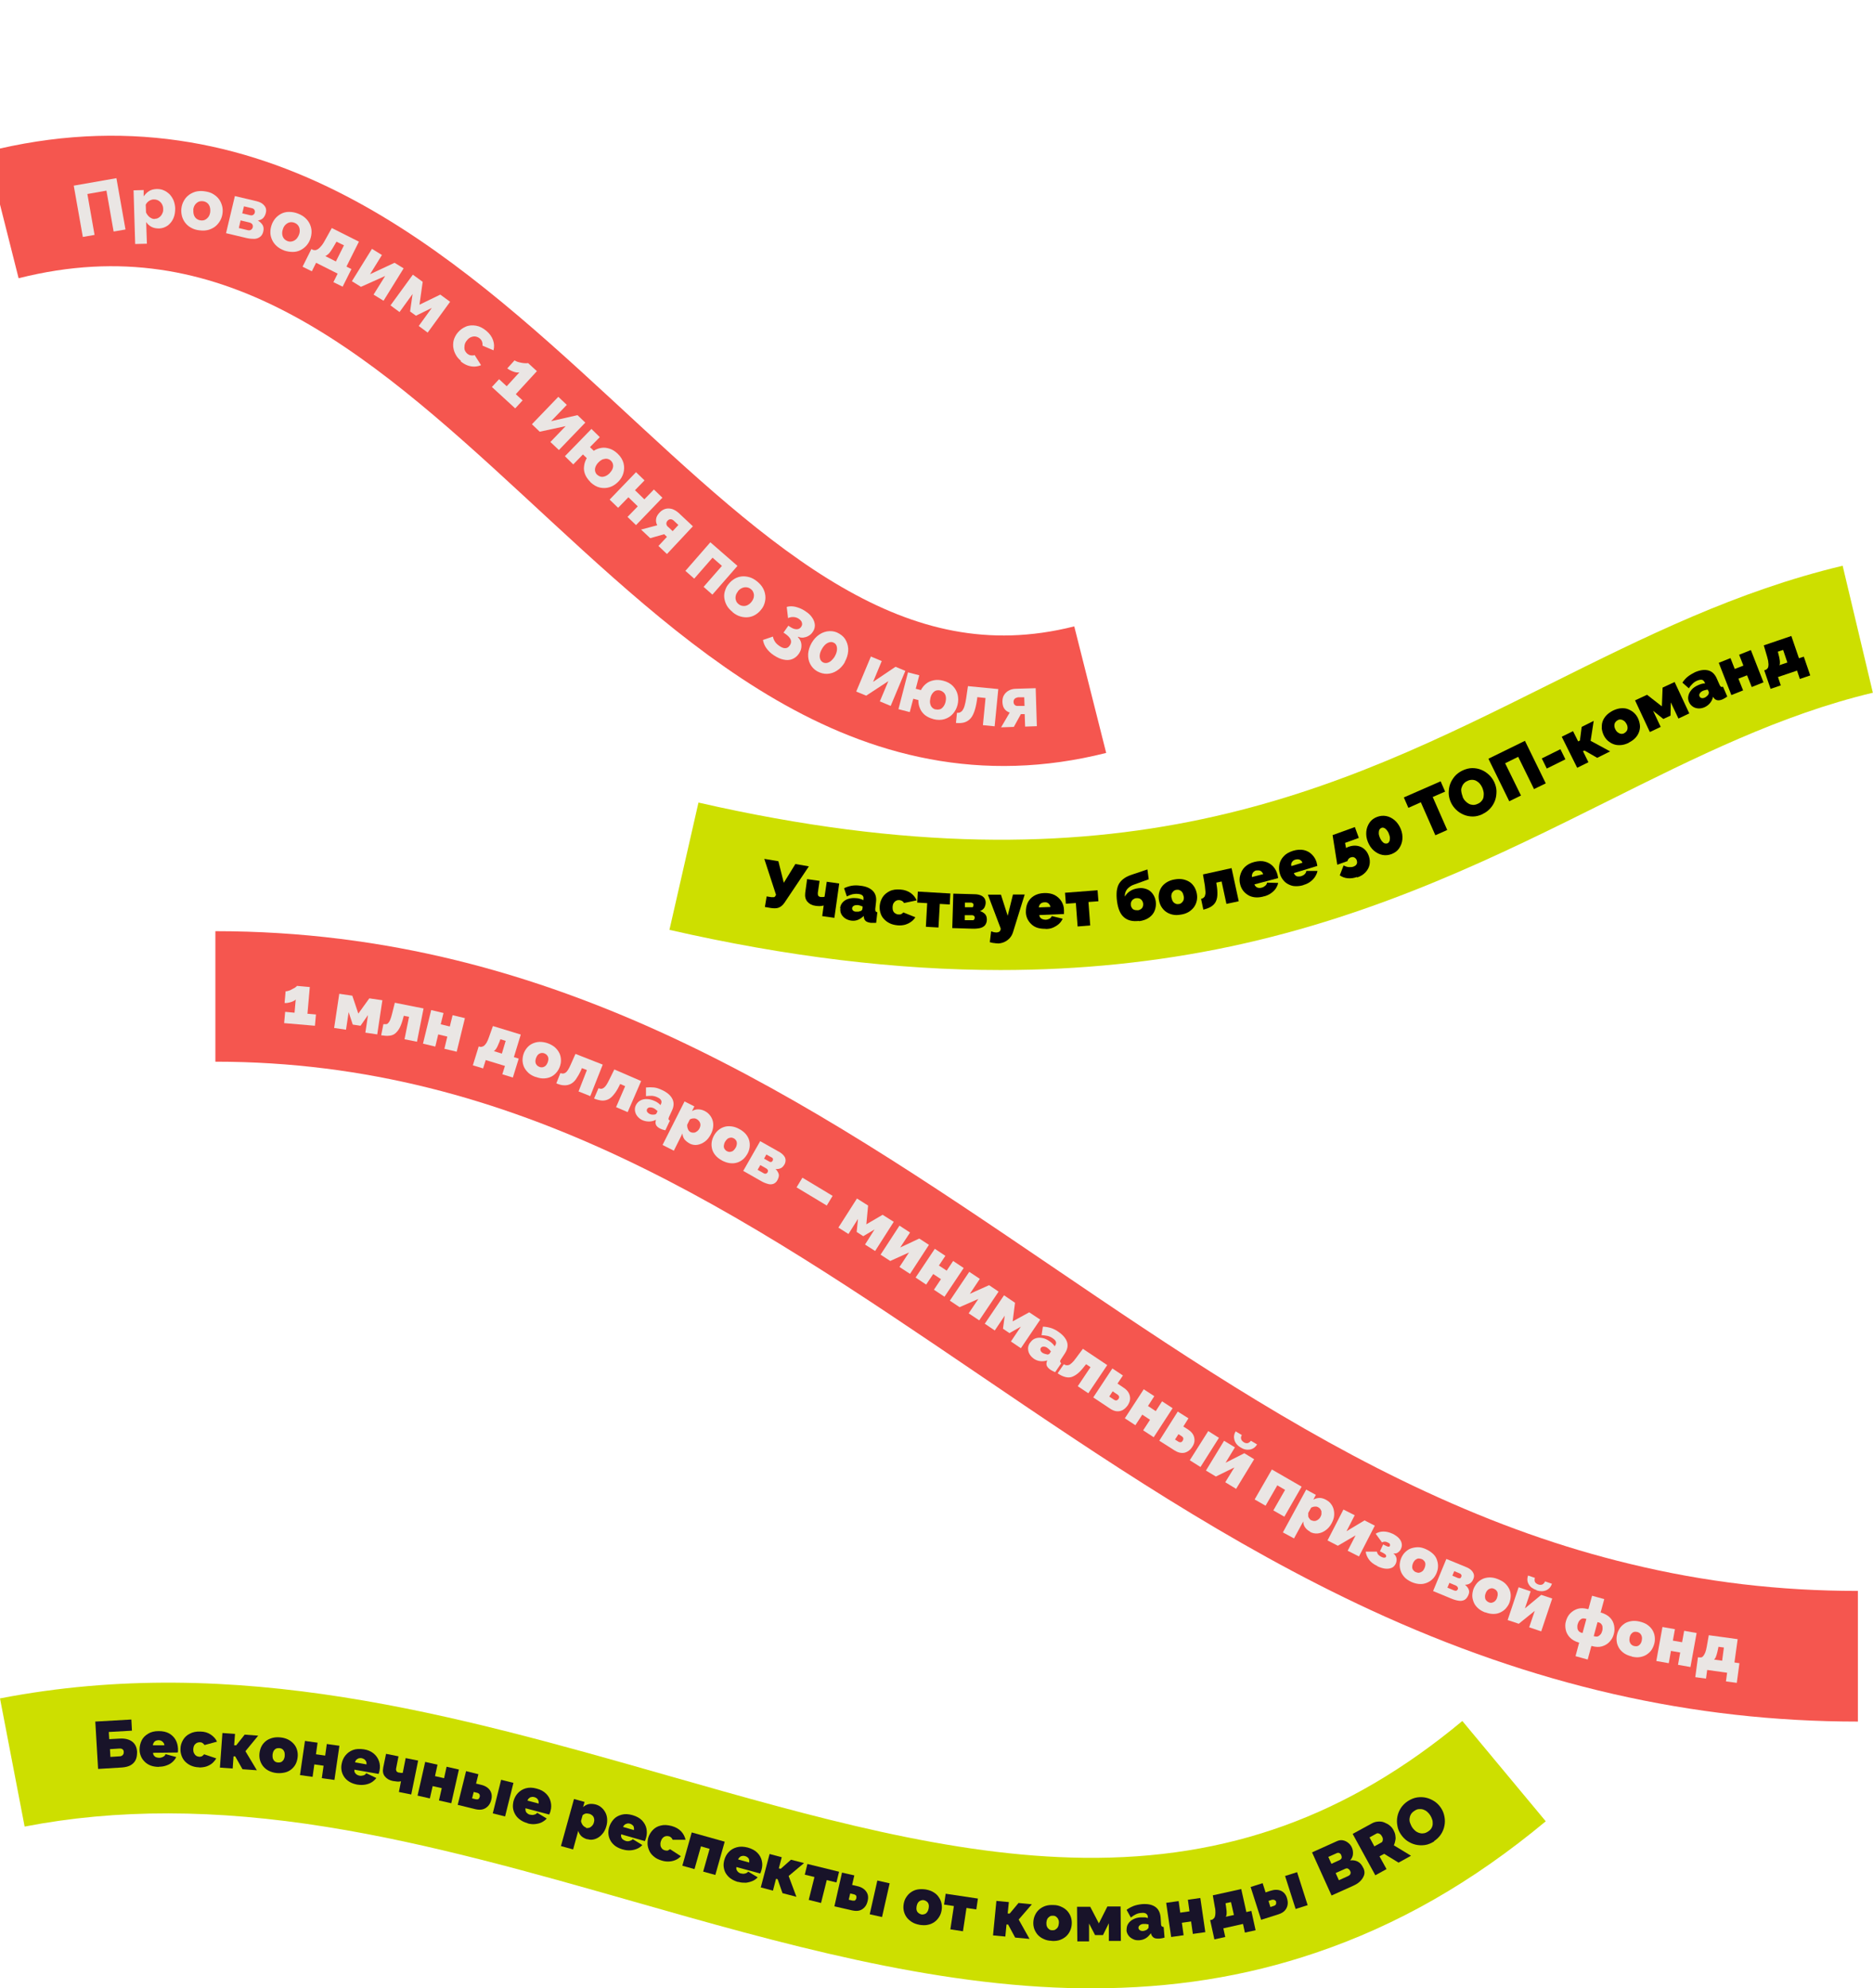
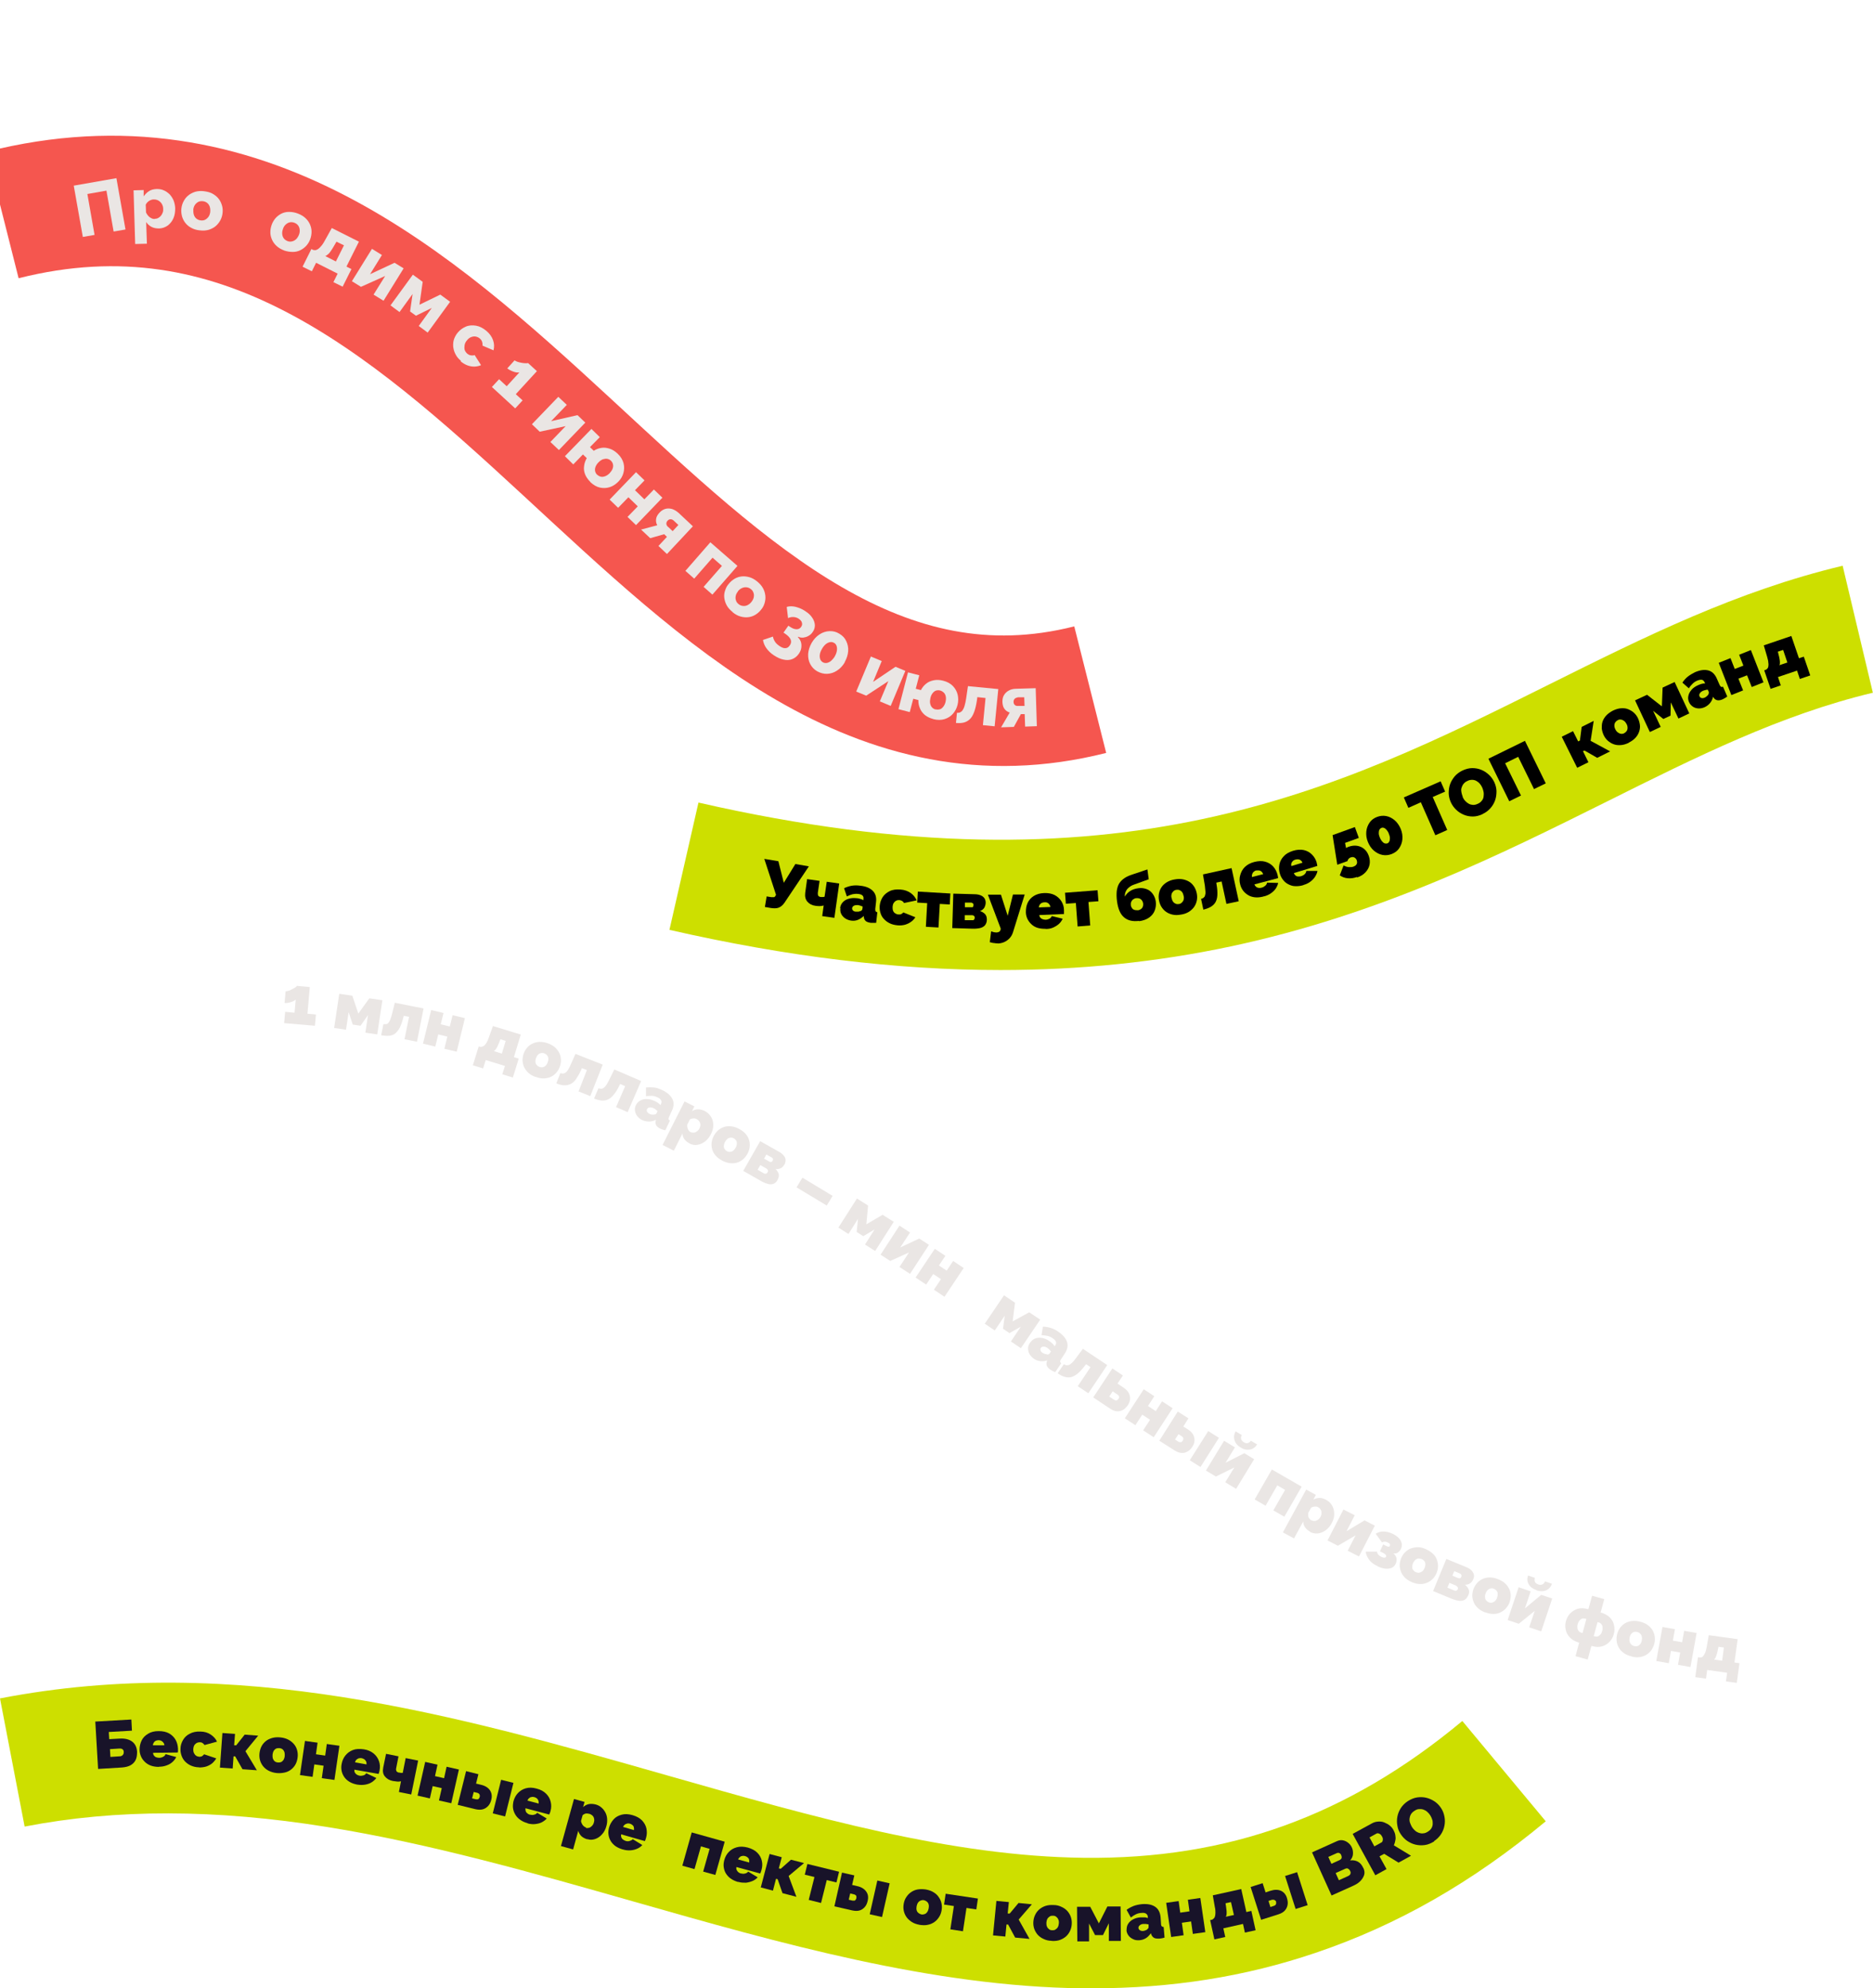
<svg xmlns="http://www.w3.org/2000/svg" id="Layer_2" data-name="Layer 2" version="1.1" viewBox="0 0 1277.5 1355.9">
  <defs>
    <style>
      .cls-1 {
        fill: #181329;
      }

      .cls-1, .cls-2, .cls-3, .cls-4, .cls-5 {
        stroke-width: 0px;
      }

      .cls-6 {
        fill: none;
        stroke: #f5564f;
        stroke-miterlimit: 10;
        stroke-width: 89px;
      }

      .cls-2 {
        fill: #f5564f;
      }

      .cls-3 {
        fill: #000;
      }

      .cls-4 {
        fill: #cddf00;
      }

      .cls-7 {
        isolation: isolate;
      }

      .cls-5 {
        fill: #eae6e4;
      }
    </style>
  </defs>
  <g id="Layer_1-2" data-name="Layer 1-2">
    <g>
      <g>
        <path class="cls-4" d="M682.5,661.5c-70.9,0-145.8-9.1-225.9-27.4l19.8-86.8c287,65.6,436.1-8.7,580.3-80.6,65.7-32.7,127.7-63.6,200.1-80.9l20.6,86.6c-62.5,14.9-120.1,43.6-181,74-72.7,36.2-155,77.3-257,99-50.4,10.7-102.5,16.1-157,16.1h.1Z" />
        <g>
          <path class="cls-3" d="M521.7,618.5l1.2-7.2,3.2.5c.8,0,1.4,0,1.9,0,.5-.2.8-.6,1.1-1.2l.2-.4-8-24.5,9.6,1.6,3.7,14.7,7.9-12.8,9.2,1.6-16.7,24.9c-1.2,1.7-2.6,2.8-4,3.3s-3.2.5-5.2.2l-4.1-.7h0Z" />
          <path class="cls-3" d="M560.8,624.7l1-7.2c-.9.2-1.8.4-2.6.4s-1.8,0-3-.2c-2.4-.3-4.2-1.3-5.5-2.8s-1.8-3.5-1.5-6l1.3-9.4,8.5,1.2-1.2,8.2c0,.8,0,1.4.3,1.9s.9.8,1.7.9h1.3c.5,0,.9,0,1.3-.2l1.5-10.2,8.5,1.2-3.3,23.4-8.5-1.2h.2Z" />
          <path class="cls-3" d="M573,619.3c.2-1.6.8-2.9,1.8-4s2.3-1.9,4-2.4,3.4-.6,5.4-.4c.9,0,1.8.3,2.6.5s1.5.5,2.1.9v-.7c.2-1.1,0-1.9-.6-2.5s-1.6-1-3-1.1c-1.3-.2-2.6,0-3.8.2-1.2.3-2.5.8-3.9,1.5l-1.9-5.6c1.7-.8,3.5-1.4,5.3-1.7s3.7-.3,5.8,0c3.8.4,6.6,1.6,8.5,3.5s2.6,4.5,2.2,7.7l-.5,4.5c0,.8,0,1.4.2,1.7s.6.6,1.2.7l-.8,7.2c-.7,0-1.4,0-2,0h-1.7c-1.5-.2-2.7-.6-3.4-1.2-.7-.7-1.2-1.5-1.3-2.6v-.9c-1.3,1.2-2.6,2.1-4.1,2.7s-3,.7-4.5.5-2.9-.7-4.1-1.5c-1.2-.8-2.1-1.8-2.7-3-.6-1.2-.8-2.5-.6-4h-.2ZM586.9,621.4c.4-.2.7-.4.9-.7.2-.2.4-.5.4-.8l.2-1.7c-.5-.2-1-.4-1.6-.6-.6-.2-1.2-.3-1.6-.4-1,0-1.9,0-2.7.4s-1.2,1-1.3,1.7c0,.4,0,.8.2,1.1s.5.7.9.9.9.4,1.4.4h1.6c.6,0,1.1-.2,1.5-.5h0v.2Z" />
          <path class="cls-3" d="M612.1,631c-2.1-.2-4-.7-5.5-1.5-1.6-.8-2.8-1.8-3.9-3s-1.8-2.6-2.2-4.1c-.5-1.5-.6-3.1-.5-4.7.2-2.1.9-4.1,2-5.9,1.2-1.8,2.8-3.1,4.8-4.1s4.5-1.3,7.3-1.1c2.9.2,5.2,1.1,7.1,2.4,1.9,1.4,3.2,3.1,4,5l-8.6,1.8c-.3-.6-.8-1.1-1.3-1.4s-1.2-.5-1.8-.6c-.8,0-1.5,0-2.2.4-.7.3-1.2.8-1.7,1.5s-.7,1.6-.8,2.6c0,1,0,1.9.3,2.7s.8,1.4,1.4,1.8,1.3.7,2.1.8h1.3c.4,0,.8-.3,1.2-.5s.7-.5,1-.9l8.2,3.3c-.7,1.2-1.7,2.3-2.9,3.1-1.2.9-2.5,1.5-4.1,2-1.5.4-3.3.6-5.2.4h0Z" />
          <path class="cls-3" d="M631.5,632l.9-16.1-6.8-.4.4-7.5,22.2,1.3-.4,7.5-6.8-.4-.9,16.1-8.6-.5h0Z" />
          <path class="cls-3" d="M649.5,633l.7-23.6,14.5.4c1.9,0,3.4.4,4.5.9s1.9,1.3,2.4,2.1c.5.9.7,1.8.7,2.8s-.4,2.5-1,3.5c-.6.9-1.6,1.7-2.9,2.2,1.4.4,2.5,1.1,3.4,2s1.3,2.2,1.3,3.8-.5,2.9-1.3,3.9c-.8.9-2,1.6-3.4,1.9-1.5.3-3.3.5-5.4.4l-13.3-.4h-.2ZM657.9,627.5h4.9c.4,0,.7,0,1,0s.5-.3.7-.6.3-.6.3-1,0-.7-.2-1-.4-.5-.7-.6-.6-.2-1-.2h-4.9c0,0,0,3.5,0,3.5h0ZM658.1,618.7h4.1c.4,0,.7,0,1,0s.5-.3.6-.6c0-.2.2-.5.2-.9s0-.9-.5-1.2-.7-.5-1.3-.5h-4.1c0,0,0,3.2,0,3.2h0Z" />
          <path class="cls-3" d="M680.5,643.3c-.8,0-1.5,0-2.4-.2-.8,0-1.8-.3-3-.6l.9-7.4c.7.2,1.3.4,1.9.6.6,0,1.1.2,1.6.2.8,0,1.4-.2,2-.5.5-.3.8-.9,1-1.5v-.8c0,0-8.7-23-8.7-23h8.9l4.6,14.4,3.6-14.5h8l-8,25.8c-.5,1.5-1.2,2.8-2.2,3.9-1,1.1-2.2,2-3.7,2.7-1.4.6-3,1-4.6,1h.1Z" />
          <path class="cls-3" d="M713.2,633.4c-2.1,0-4-.2-5.6-.7s-3.1-1.4-4.2-2.5c-1.2-1.1-2-2.3-2.7-3.7-.6-1.4-1-2.9-1-4.5,0-2.3.3-4.3,1.2-6.3.9-1.9,2.3-3.5,4.2-4.7s4.3-1.9,7.1-2,5.3.4,7.2,1.4c2,1.1,3.5,2.5,4.6,4.3s1.7,3.8,1.7,6v1.4c0,.5,0,.9,0,1.2l-16.8.7c0,.8.3,1.5.8,1.9.4.5,1,.8,1.6,1s1.3.3,1.9.3c.9,0,1.8-.3,2.6-.7.8-.5,1.3-1.1,1.6-1.8l7.4,1.8c-.6,1.3-1.4,2.5-2.5,3.5s-2.4,1.8-3.9,2.5-3.2,1-5.2,1h.1ZM708.5,618.8l7.9-.3c0-.7-.4-1.3-.7-1.8-.4-.5-.8-.9-1.4-1.1-.6-.3-1.2-.4-2-.3s-1.4.2-1.9.5-1,.7-1.3,1.2-.5,1.2-.6,1.9h0Z" />
          <path class="cls-3" d="M735,631.8l-1.2-16-6.8.5-.6-7.5,22.2-1.7.6,7.5-6.8.5,1.2,16-8.6.7h0Z" />
          <path class="cls-3" d="M776.9,628c-4.2.5-7.6-.2-10.2-2.4s-4.1-5.8-4.8-10.8c-.4-2.8-.4-5.2-.2-7.2.3-2,.8-3.8,1.7-5.2s2.1-2.6,3.6-3.6,3.3-1.8,5.5-2.5l10.1-3.4.9,6.7-10.2,3.7c-1.2.4-2.2,1-3.2,1.8s-1.7,1.6-2.2,2.7-.8,2.2-.7,3.6c.9-1.5,2-2.7,3.5-3.7s3.4-1.7,5.8-2c2-.3,3.8,0,5.5.6s3.1,1.7,4.2,3.2,1.8,3.2,2.1,5.2c.3,2.2,0,4.3-.7,6.2s-2,3.5-3.8,4.8-4.1,2.1-6.9,2.5h0v-.2ZM776,620.8c1.2-.2,2.2-.7,2.9-1.5.7-.9.9-1.9.8-3.2-.2-1.2-.7-2.1-1.5-2.8s-1.9-.9-3.2-.8c-.8,0-1.5.4-2.1.8s-1,1-1.3,1.6-.4,1.4-.3,2.2c0,.9.4,1.6.8,2.2.4.6,1,1,1.7,1.2s1.4.3,2.2.2h0Z" />
          <path class="cls-3" d="M805.4,623.7c-2.1.4-4,.4-5.7,0s-3.2-1-4.5-2c-1.3-.9-2.3-2.1-3.1-3.4s-1.3-2.8-1.6-4.4c-.3-1.6-.3-3.2,0-4.7s.9-3,1.8-4.3c.9-1.3,2.1-2.4,3.6-3.3s3.3-1.6,5.4-1.9c2.1-.4,4-.4,5.8,0,1.7.4,3.2,1,4.5,1.9s2.3,2.1,3.1,3.4c.8,1.4,1.3,2.8,1.6,4.4.3,1.6.3,3.2,0,4.7s-.9,3-1.8,4.3c-.9,1.3-2.1,2.4-3.6,3.4-1.5.9-3.3,1.6-5.4,1.9h0ZM799.1,612.4c.2,1,.5,1.8,1,2.5s1.1,1.1,1.8,1.4,1.4.3,2.2.2,1.5-.5,2-1,1-1.1,1.2-1.9.3-1.7,0-2.7c-.2-1-.5-1.8-1-2.5s-1.1-1.1-1.8-1.4-1.4-.3-2.2-.2-1.5.5-2,1-1,1.1-1.2,1.9-.3,1.7,0,2.7Z" />
          <path class="cls-3" d="M820.8,620.5l-1.6-7.5c.7-.2,1.2-.4,1.7-.8s.8-.8,1-1.5.4-1.5.3-2.6-.2-2.4-.4-4.1l-1.3-7.7,19.5-4.3,4.9,22.6-8.4,1.8-3.3-15.3-3.6.8.2,1.5c.5,2.8.6,5.1.5,7.1s-.6,3.6-1.3,4.8-1.8,2.3-3.2,3.1c-1.3.8-3,1.4-5,1.9h0v.2Z" />
          <path class="cls-3" d="M861.6,611.4c-2,.5-3.9.7-5.7.5s-3.3-.7-4.6-1.5-2.5-1.8-3.4-3-1.6-2.6-2-4.2c-.6-2.2-.6-4.3,0-6.4s1.5-3.9,3.1-5.5,3.8-2.8,6.5-3.5c2.8-.7,5.2-.8,7.4-.2s4,1.7,5.4,3.2,2.4,3.4,3,5.5c0,.4.2.9.3,1.3s0,.9.2,1.2l-16.2,4.3c.3.8.7,1.3,1.2,1.7s1.1.6,1.8.7,1.3,0,2-.2c.9-.2,1.7-.7,2.4-1.3s1.1-1.3,1.2-2.1l7.6.2c-.3,1.4-.9,2.7-1.7,3.9s-2,2.3-3.3,3.2-3,1.7-4.8,2.1h-.3ZM853.9,598.1l7.7-2c-.3-.7-.7-1.2-1.1-1.7-.5-.4-1-.7-1.6-.8s-1.3,0-2,0-1.3.5-1.8.9-.8.9-1,1.5-.3,1.2-.2,2h0Z" />
          <path class="cls-3" d="M889,603.6c-2,.6-3.9.8-5.6.7-1.8,0-3.3-.6-4.7-1.3s-2.6-1.7-3.5-2.9c-1-1.2-1.7-2.6-2.2-4.1-.7-2.2-.8-4.3-.4-6.4.4-2.1,1.4-4,2.9-5.6,1.5-1.7,3.6-2.9,6.4-3.8,2.7-.8,5.2-1,7.4-.5s4,1.5,5.5,3,2.6,3.3,3.2,5.3c0,.4.2.9.3,1.3s.2.9.2,1.2l-16,4.9c.3.8.7,1.3,1.2,1.7s1.1.6,1.8.6,1.3,0,2-.2c.9-.3,1.7-.7,2.4-1.4s1-1.4,1.1-2.2h7.6c-.2,1.3-.8,2.6-1.6,3.9s-1.9,2.4-3.2,3.4-2.9,1.8-4.8,2.3h0ZM880.8,590.6l7.6-2.3c-.3-.7-.7-1.2-1.2-1.6-.5-.4-1-.6-1.7-.7-.6,0-1.3,0-2,.2s-1.3.5-1.7,1c-.5.4-.8,1-1,1.5s-.2,1.2,0,2h0Z" />
          <path class="cls-3" d="M925.7,598c-2.2.8-4.4,1.1-6.5.9-2.1-.2-3.9-.9-5.4-2l2.6-6.7c1.2.6,2.3,1,3.5,1.1s2.3,0,3.2-.3c.7-.3,1.3-.6,1.7-1s.7-1,.8-1.5c0-.6,0-1.2-.2-1.8s-.5-1.1-1-1.5c-.4-.4-.9-.6-1.4-.7s-1.1,0-1.7.2-1.1.5-1.5,1-.7,1-.7,1.5l-7,2.5-3.2-20.2,15.2-5.5,2.7,7.4-9.4,3.4.7,3.5c.6-.4,1.2-.7,1.9-.9,2-.7,3.9-.9,5.7-.6s3.4,1,4.8,2.2,2.4,2.7,3.1,4.7c.7,2,.9,4,.5,6s-1.4,3.7-2.8,5.2c-1.4,1.5-3.3,2.7-5.7,3.5h0v-.4Z" />
          <path class="cls-3" d="M955.4,565.3c1,2.4,1.3,4.8,1.1,7.1s-1,4.3-2.2,6.1-2.9,3-5.1,3.9c-2.1.8-4.2,1-6.3.6s-4-1.4-5.8-2.9-3.1-3.5-4.1-5.9-1.3-4.8-1.1-7.1,1-4.3,2.2-6.1,3-3.1,5.1-3.9c2.1-.8,4.2-1,6.3-.6s4,1.4,5.8,2.9c1.7,1.5,3.1,3.5,4.1,5.9h0ZM947.3,568.6c-.4-1.1-.9-1.9-1.5-2.6s-1.2-1.2-1.8-1.4c-.6-.3-1.3-.3-1.8,0-.6.2-1.1.7-1.4,1.3s-.4,1.4-.4,2.3.3,1.9.7,2.9.9,1.9,1.5,2.6c.6.7,1.2,1.2,1.8,1.4.7.2,1.3.2,1.9,0,.6-.2,1-.7,1.3-1.3s.4-1.4.4-2.3-.3-1.9-.7-2.9h0Z" />
          <path class="cls-3" d="M985.7,539.8l-8.5,3.7,9.9,22.5-8.1,3.6-9.9-22.5-8.5,3.8-3.1-7.1,25.1-11,3.1,7.1h0Z" />
          <path class="cls-3" d="M1011.2,555.2c-2.2,1-4.4,1.6-6.6,1.6s-4.3-.4-6.2-1.2-3.7-1.9-5.2-3.4c-1.5-1.4-2.7-3.1-3.6-5-.9-2-1.4-4-1.5-6.1,0-2.1.2-4.2.9-6.2s1.8-3.8,3.2-5.5c1.5-1.7,3.3-3,5.4-4,2.2-1,4.4-1.6,6.6-1.6s4.3.4,6.2,1.2c2,.8,3.7,2,5.2,3.4s2.7,3.1,3.6,5c.9,1.9,1.4,3.9,1.5,6,0,2.1-.2,4.2-.9,6.2s-1.7,3.8-3.2,5.5-3.2,3-5.4,4h0ZM997.6,543.5c.5,1,1,1.9,1.8,2.7.7.8,1.5,1.4,2.4,1.9s1.8.7,2.9.8c1,0,2.1-.2,3.3-.8,1.2-.5,2-1.2,2.7-2.1.7-.8,1.1-1.8,1.2-2.8s.2-2,0-3.1-.5-2-.9-3c-.5-1-1-1.9-1.7-2.7s-1.5-1.4-2.4-1.9-1.9-.7-2.9-.7-2.1.2-3.2.8c-1.2.5-2,1.2-2.7,2.1-.6.8-1,1.7-1.3,2.7s-.2,2,0,3,.5,2,.9,3h0Z" />
          <path class="cls-3" d="M1029.4,546.4l-14.2-29,24.9-12.2,14.2,29-8,3.9-10.8-22-8.9,4.4,10.8,22-8,3.9h0Z" />
-           <path class="cls-3" d="M1055,524.1l-3.4-6.9,12.7-6.3,3.4,6.9-12.7,6.3h0Z" />
          <path class="cls-3" d="M1075.7,523.5l-10.5-21.1,7.7-3.8,3.5,7,1.2-.6,1.2-9.3,8.2-4.1-2.1,13.6,13.3,7.2-8.8,4.4-8.7-5-1,.5,3.7,7.5-7.7,3.8h0Z" />
          <path class="cls-3" d="M1111,506.5c-1.9.9-3.7,1.5-5.5,1.6s-3.4,0-4.9-.6c-1.5-.5-2.8-1.4-4-2.4-1.2-1.1-2.1-2.3-2.8-3.8s-1.1-3-1.3-4.5c0-1.6,0-3.1.5-4.6s1.3-2.9,2.5-4.2,2.7-2.4,4.6-3.4c1.9-.9,3.8-1.5,5.5-1.6s3.4,0,4.8.6,2.8,1.3,4,2.4,2.1,2.3,2.8,3.8,1.1,3,1.3,4.5,0,3.1-.5,4.6-1.3,2.9-2.5,4.2c-1.2,1.3-2.7,2.4-4.7,3.4h.2ZM1101.8,497.4c.4.9,1,1.6,1.7,2.1s1.3.8,2.1.9,1.5,0,2.2-.4,1.3-.9,1.7-1.5.6-1.4.6-2.2-.2-1.7-.7-2.6-1-1.6-1.7-2.1-1.3-.8-2.1-.9-1.5,0-2.2.4-1.3.9-1.7,1.5c-.4.6-.6,1.4-.6,2.2s.2,1.7.7,2.6Z" />
          <path class="cls-3" d="M1125.2,499l-10-21.4,8.2-3.8,10.1,7.9.5-12.8,8.2-3.8,10,21.4-7.4,3.5-5.2-11-.2,9-4.9,2.3-7-5.6,5.2,11-7.4,3.5h0v-.2Z" />
          <path class="cls-3" d="M1152,478.8c-.6-1.5-.8-2.9-.4-4.4.3-1.5,1.1-2.8,2.2-4.1s2.7-2.3,4.5-3.1c.9-.4,1.7-.7,2.5-.9.8-.2,1.6-.3,2.2-.2l-.3-.7c-.4-1-1.1-1.6-1.8-1.8-.8-.2-1.9,0-3.2.5-1.2.5-2.3,1.2-3.2,2.1s-1.8,1.9-2.6,3.2l-4.4-3.9c1.1-1.6,2.3-3,3.7-4.1s3.1-2.1,4.9-3c3.5-1.5,6.5-1.9,9.1-1.2s4.5,2.6,5.8,5.6l1.8,4.1c.3.7.7,1.2,1,1.4s.8.2,1.4,0l2.9,6.7c-.6.4-1.1.8-1.7,1.1s-1,.6-1.5.8c-1.4.6-2.6.8-3.6.6s-1.8-.7-2.4-1.6l-.5-.7c-.4,1.7-1.1,3.1-2.1,4.3-1,1.2-2.2,2.1-3.7,2.8-1.4.6-2.9.9-4.3.8s-2.7-.5-3.8-1.3c-1.1-.8-2-1.8-2.5-3.1h0ZM1165.1,473.7c.2-.3.4-.7.4-1v-.9l-.7-1.5c-.5,0-1.1.1-1.7.3-.6.1-1.2.3-1.6.5-.9.4-1.7,1-2.1,1.7-.5.7-.5,1.4-.2,2.1.2.4.4.7.8.9.3.2.8.3,1.2.3s.9-.1,1.4-.3c.5-.2.9-.5,1.4-.9s.8-.8,1.1-1.1h0Z" />
          <path class="cls-3" d="M1180.9,474l-8.6-22,8-3.2,2.9,7.4,5.9-2.3-2.9-7.4,8-3.2,8.6,22-8,3.2-3.2-8-5.9,2.3,3.2,8-8,3.2h0Z" />
          <path class="cls-3" d="M1207.7,469.9l-4.4-12.8.7-.2c.5-.2.9-.4,1.3-.8s.7-.9.8-1.6.2-1.5,0-2.6c0-1.1-.4-2.4-.8-4l-2.3-7.8,18.8-6.4,5.2,15.2,3.3-1.1,4.4,12.8-7.1,2.4-1.9-5.7-13,4.4,1.9,5.7-7.1,2.4h0ZM1213.7,453.6l5.4-1.8-2.9-8.6-3.6,1.2.5,2c.3,1.2.6,2.3.7,3.2.2.9.2,1.7.2,2.3s0,1.2-.4,1.7h.1Z" />
        </g>
      </g>
      <g>
-         <path class="cls-2" d="M1267.2,1174c-112.9,0-221.6-24.9-332.2-76-96.4-44.6-183.5-103.7-267.7-160.9-161.5-109.6-314-213.1-520.4-213.1v-89c233.8,0,404.9,116.1,570.4,228.5,81.3,55.2,165.3,112.2,255.1,153.7,47.5,22,92.9,38.1,139,49.2,51.4,12.5,102.4,18.5,155.8,18.5v89h0Z" />
        <g>
          <path class="cls-5" d="M215.5,691.8l-.7,7.7-21-1.8.7-7.7,6.4.6.8-9c-.3.3-.8.7-1.4,1-.6.3-1.3.6-2,.8s-1.5.4-2.2.5-1.4.2-2,0l.7-7.9c.4,0,1,0,1.8-.3.8-.2,1.6-.5,2.4-1s1.6-.8,2.2-1.2c.6-.4,1.1-.8,1.3-1.2l8.8.8-1.6,18.2,5.8.5h0Z" />
          <path class="cls-5" d="M227.9,701l3.5-23.3,8.9,1.3,4.1,12.2,7.5-10.4,8.9,1.3-3.5,23.3-8.1-1.2,1.8-12-5.1,7.3-5.3-.8-2.8-8.5-1.8,12-8.1-1.2h0Z" />
          <path class="cls-5" d="M260,705.9l1.5-7.5c.7,0,1.3,0,1.9,0s1.1-.4,1.5-.9c.5-.5.9-1.2,1.3-2.2s.8-2.3,1.2-3.9l1.9-7.6,19.6,3.9-4.5,22.7-8.5-1.7,3.1-15.3-3.6-.7-.4,1.5c-.7,2.7-1.5,5-2.4,6.7s-2,3-3.1,3.9-2.6,1.4-4.1,1.5c-1.5.2-3.3,0-5.4-.3h0Z" />
          <path class="cls-5" d="M288.5,711.7l5.6-22.9,8.4,2-1.9,7.7,6.2,1.5,1.9-7.7,8.4,2-5.6,22.9-8.4-2,2-8.3-6.2-1.5-2,8.3-8.4-2Z" />
          <path class="cls-5" d="M322.5,726.5l4-12.9.7.2c.5.2,1,.2,1.5,0s1.1-.3,1.6-.8,1.1-1.1,1.6-2,1.1-2.2,1.6-3.7l2.7-7.6,19,5.8-4.7,15.4,3.3,1-4,12.9-7.2-2.2,1.8-5.7-13.1-4-1.8,5.7-7.2-2.2h.2ZM336.9,716.8l5.4,1.7,2.6-8.7-3.6-1.1-.7,1.9c-.5,1.2-.9,2.2-1.3,3s-.8,1.5-1.2,2-.8.9-1.3,1.2h.1Z" />
          <path class="cls-5" d="M365.5,734.5c-2-.7-3.7-1.6-5-2.8s-2.3-2.5-3-3.9c-.7-1.5-1-3-1.1-4.5,0-1.6.2-3.1.7-4.6s1.3-2.9,2.3-4.1,2.2-2.2,3.7-2.9,3-1.1,4.8-1.2c1.8,0,3.6.2,5.6.9s3.7,1.7,5,2.8c1.3,1.2,2.3,2.5,3,3.9s1,2.9,1.1,4.5-.2,3.1-.7,4.6-1.3,2.9-2.3,4.1-2.2,2.2-3.6,2.9-3,1.1-4.8,1.2-3.6-.2-5.7-1h0ZM365.6,721.5c-.3,1-.5,1.8-.4,2.7s.4,1.5.9,2.1,1.1,1,1.9,1.3,1.5.3,2.2.2c.7-.2,1.4-.5,2-1.1s1-1.3,1.4-2.3c.3-1,.5-1.8.4-2.7s-.4-1.5-.9-2.1-1.1-1-1.9-1.3-1.5-.3-2.2-.2c-.7.2-1.4.5-2,1.1s-1,1.3-1.4,2.3Z" />
          <path class="cls-5" d="M379.4,738.9l2.8-7.1c.7.2,1.3.3,1.8.3s1.1-.2,1.7-.6,1.1-1,1.7-1.9,1.2-2.1,1.9-3.7l3.2-7.2,18.6,7.3-8.5,21.5-8-3.2,5.7-14.6-3.4-1.3-.6,1.4c-1.2,2.6-2.4,4.6-3.5,6.2s-2.5,2.7-3.8,3.3-2.8.9-4.3.8c-1.5,0-3.3-.5-5.2-1.3h-.1Z" />
          <path class="cls-5" d="M405.2,749.1l3-7c.6.2,1.3.4,1.8.4s1.1-.2,1.7-.6c.6-.4,1.2-1,1.8-1.9s1.3-2.1,2-3.6l3.5-7.1,18.3,7.9-9.2,21.2-7.9-3.4,6.2-14.3-3.4-1.5-.7,1.4c-1.2,2.5-2.5,4.5-3.8,6-1.2,1.5-2.5,2.6-3.9,3.2s-2.8.8-4.3.7c-1.5-.2-3.3-.6-5.2-1.4h.1Z" />
          <path class="cls-5" d="M433.7,753.7c.7-1.4,1.7-2.5,3-3.2s2.8-1.1,4.5-1c1.7,0,3.5.5,5.3,1.3.9.4,1.6.8,2.3,1.3.7.5,1.2,1,1.7,1.5l.3-.7c.5-1,.5-1.8.1-2.6s-1.2-1.4-2.5-2c-1.2-.6-2.4-.9-3.7-1-1.2,0-2.6,0-4.1.2v-5.9c1.9-.2,3.8-.2,5.6,0s3.6.9,5.5,1.8c3.4,1.6,5.7,3.6,6.9,6,1.2,2.4,1.1,5.1-.3,8l-1.9,4.1c-.3.7-.5,1.3-.4,1.7,0,.4.4.7.9,1l-3.1,6.6c-.7-.2-1.3-.3-1.9-.5s-1.1-.4-1.5-.6c-1.4-.7-2.3-1.4-2.8-2.3s-.6-1.8-.4-2.9l.2-.9c-1.5.8-3.1,1.2-4.7,1.2s-3.1-.3-4.5-.9-2.6-1.6-3.5-2.7-1.4-2.4-1.6-3.7,0-2.7.7-4h0v.2ZM446.1,760.1c.4,0,.8-.2,1.1-.3s.5-.4.6-.6l.7-1.5c-.4-.4-.8-.7-1.3-1.1s-1-.7-1.4-.9c-.9-.4-1.8-.6-2.7-.5s-1.4.5-1.8,1.2c-.2.4-.2.7-.1,1.2,0,.4.3.8.6,1.1s.7.6,1.2.9c.5.2,1,.4,1.6.5.6,0,1.1,0,1.6,0h-.1Z" />
          <path class="cls-5" d="M470.4,779.8c-1.5-.8-2.7-1.8-3.6-2.9-.8-1.2-1.3-2.5-1.3-4l-5.9,11.8-7.7-3.9,15-29.7,6.7,3.4-1.6,3.2c1.3-.8,2.7-1.2,4.1-1.2s2.9.3,4.5,1.1c1.4.7,2.6,1.7,3.5,2.8s1.6,2.4,2,3.8c.4,1.4.5,2.9.3,4.5s-.7,3.1-1.5,4.7c-1.1,2.1-2.4,3.8-4,5s-3.4,2-5.2,2.3-3.6,0-5.4-.9h.1ZM471,772c.6.3,1.1.4,1.7.4s1.2,0,1.7-.3,1.1-.6,1.5-1c.5-.5.9-1,1.2-1.6.3-.7.5-1.3.6-1.9s0-1.2-.2-1.8-.5-1.1-.9-1.5c-.4-.5-.9-.9-1.5-1.2-.4-.2-.7-.3-1.1-.4s-.8,0-1.1,0c-.4,0-.8,0-1.2.2-.4,0-.8.3-1.2.5l-1.8,3.6c0,.7,0,1.4.2,2.1.2.7.5,1.3.8,1.8.4.5.8.9,1.4,1.2h-.1Z" />
          <path class="cls-5" d="M492.5,791.4c-1.9-1-3.4-2.2-4.5-3.5s-1.9-2.8-2.3-4.3-.5-3.1-.3-4.6.7-3,1.5-4.5,1.7-2.6,2.9-3.7c1.2-1,2.5-1.8,4.1-2.3,1.5-.5,3.1-.6,4.9-.4s3.6.8,5.4,1.8c1.9,1,3.4,2.2,4.5,3.5s1.9,2.8,2.3,4.3.5,3.1.3,4.6c-.2,1.6-.7,3.1-1.5,4.5s-1.7,2.6-2.9,3.7c-1.2,1-2.5,1.8-4.1,2.3s-3.1.6-4.9.4c-1.7-.2-3.5-.8-5.5-1.8h.1ZM494.5,778.7c-.5.9-.7,1.8-.8,2.6s.1,1.6.5,2.2.9,1.2,1.6,1.5c.7.4,1.5.6,2.2.5s1.5-.3,2.1-.8,1.2-1.2,1.7-2.1.7-1.8.8-2.6c0-.8-.1-1.6-.5-2.2s-.9-1.2-1.6-1.5c-.7-.4-1.5-.6-2.2-.5s-1.5.3-2.1.8-1.2,1.2-1.7,2.1Z" />
          <path class="cls-5" d="M506.8,798.7l11.7-20.5,12.6,7.1c1.7.9,2.8,1.9,3.6,2.9s1.1,2,1.1,3-.2,1.9-.7,2.8c-.7,1.2-1.5,2.1-2.5,2.6s-2.2.7-3.6.6c1,1,1.7,2.1,2.1,3.3.4,1.2,0,2.5-.7,4s-1.8,2.4-2.9,2.8-2.5.5-3.9,0c-1.5-.4-3.2-1.1-5-2.2l-11.6-6.6h0l-.2.2ZM516.7,797.7l4.2,2.4c.3.2.6.3,1,.3s.6,0,.9-.2c.3-.2.5-.4.7-.7s.3-.7.3-1,0-.6-.3-.9-.4-.5-.7-.7l-4.2-2.4-1.8,3.1h-.1ZM521.1,790.1l3.6,2c.3.2.6.3.9.3s.6,0,.8-.2.5-.4.6-.7c.2-.4.3-.8.2-1.2s-.4-.8-.9-1l-3.6-2-1.6,2.9h0Z" />
          <path class="cls-5" d="M543.3,809.7l4-6.6,20.6,12.4-4,6.6-20.6-12.4Z" />
          <path class="cls-5" d="M571.8,837.2l12.7-19.9,7.6,4.8-1.2,12.8,11.1-6.5,7.6,4.8-12.7,19.9-6.9-4.4,6.5-10.3-7.7,4.6-4.5-2.9.9-8.9-6.5,10.3-6.9-4.4h0Z" />
          <path class="cls-5" d="M600.6,855.6l12.9-19.8,7.2,4.7-6.7,10.2,13-6.1,6.6,4.3-12.9,19.8-7.2-4.7,6.5-9.9-12.8,5.8-6.6-4.3Z" />
          <path class="cls-5" d="M624.5,871.2l13.1-19.6,7.2,4.8-4.4,6.6,5.3,3.5,4.4-6.6,7.2,4.8-13.1,19.6-7.2-4.8,4.8-7.2-5.3-3.5-4.8,7.2-7.2-4.8Z" />
-           <path class="cls-5" d="M647.9,886.9l13.2-19.6,7.2,4.8-6.8,10.2,13.1-5.9,6.5,4.4-13.2,19.6-7.2-4.8,6.6-9.8-12.8,5.6-6.6-4.4h0Z" />
          <path class="cls-5" d="M671.6,902.8l13.2-19.5,7.5,5.1-1.6,12.7,11.3-6.2,7.5,5-13.2,19.5-6.8-4.6,6.8-10.1-7.8,4.4-4.4-3,1.2-8.9-6.8,10.1-6.8-4.6h-.1Z" />
          <path class="cls-5" d="M702.8,915.4c.9-1.3,2-2.2,3.4-2.7s2.9-.6,4.6-.3c1.7.3,3.3,1,5,2.2.8.5,1.5,1.1,2.1,1.7.6.6,1.1,1.2,1.4,1.8l.4-.6c.6-.9.8-1.7.5-2.5-.2-.8-1-1.6-2.2-2.4-1.1-.8-2.3-1.3-3.5-1.6s-2.6-.4-4.1-.5l.9-5.8c1.9,0,3.7.4,5.5.9,1.8.6,3.5,1.4,5.1,2.6,3.1,2.1,5.1,4.5,5.9,7,.8,2.5.2,5.2-1.6,7.9l-2.5,3.8c-.5.7-.7,1.2-.6,1.6s.3.8.7,1.2l-4.1,6c-.7-.3-1.3-.5-1.8-.8s-1-.6-1.4-.8c-1.3-.9-2.1-1.8-2.5-2.7s-.3-1.9,0-2.9l.3-.8c-1.6.5-3.2.7-4.8.5s-3-.7-4.3-1.6c-1.3-.9-2.3-2-3-3.2s-1-2.6-1-3.9.5-2.6,1.3-3.8h0l.3-.3ZM714.1,923.7c.4,0,.8,0,1.1-.2.3,0,.6-.3.7-.5l.9-1.4c-.3-.4-.7-.8-1.1-1.3-.5-.4-.9-.8-1.3-1.1-.8-.6-1.7-.9-2.6-.9s-1.5.3-1.9.9c-.2.3-.3.7-.3,1.1s.2.8.4,1.2.6.7,1,1,.9.5,1.5.7,1.1.3,1.5.3h0v.2Z" />
          <path class="cls-5" d="M721.3,936.6l4.3-6.3c.6.4,1.2.6,1.7.7s1.2,0,1.8-.2,1.3-.8,2.1-1.5,1.7-1.8,2.7-3.2l4.7-6.3,16.6,11.1-12.9,19.2-7.2-4.8,8.7-13-3-2-1,1.2c-1.7,2.2-3.3,4-4.8,5.2s-3,2-4.4,2.4c-1.4.3-2.9.3-4.4-.2-1.5-.4-3.1-1.2-4.8-2.4h0Z" />
          <path class="cls-5" d="M745.7,952.9l13-19.7,7.2,4.8-3.7,5.5,4,2.7c2.5,1.6,3.9,3.5,4.4,5.7s0,4.2-1.3,6.3c-1,1.4-2.1,2.5-3.4,3.3-1.3.7-2.7,1-4.1.9s-3-.7-4.5-1.7l-11.7-7.8h0ZM756.5,952.3l3.3,2.2c.4.3.8.4,1.2.5.4,0,.7,0,1-.2s.6-.5.9-.8c.2-.4.4-.8.4-1.1s0-.7-.2-1-.5-.6-.9-.9l-3.3-2.2-2.4,3.7h0v-.2Z" />
          <path class="cls-5" d="M767.2,967.2l12.9-19.8,7.2,4.7-4.3,6.7,5.3,3.5,4.3-6.7,7.2,4.7-12.9,19.8-7.2-4.7,4.7-7.2-5.3-3.5-4.7,7.2-7.2-4.7h0Z" />
          <path class="cls-5" d="M790.7,982.5l12.6-19.9,7.3,4.6-3.5,5.6,2.9,1.8c2.5,1.6,4,3.4,4.5,5.6.5,2.1.2,4.2-1.2,6.3-.9,1.5-2,2.6-3.3,3.3-1.3.8-2.6,1.1-4.1,1s-3-.6-4.6-1.6l-10.7-6.8h0ZM801.5,981.7l2.2,1.4c.4.3.8.4,1.2.4s.7,0,1-.2.6-.5.8-.9.4-.8.4-1.1,0-.7-.2-1-.5-.6-.9-.9l-2.2-1.4-2.4,3.7h.1ZM811.5,995.8l12.6-19.9,7.3,4.6-12.6,19.9-7.3-4.6Z" />
          <path class="cls-5" d="M822.6,1002.7l12.3-20.2,7.4,4.5-6.4,10.5,12.8-6.5,6.7,4.1-12.3,20.2-7.4-4.5,6.2-10.1-12.6,6.2-6.8-4.1h0ZM846.2,987.1c-2.2-1.3-3.6-3-4.2-5-.6-2-.4-4,.8-6l4.2,2.5c-.5.8-.7,1.7-.5,2.6s.8,1.6,1.8,2.3c1,.6,1.9.8,2.7.6s1.6-.8,2.2-1.6l4.2,2.5c-1.2,2-2.8,3.1-4.9,3.5-2.1.3-4.2,0-6.4-1.5h.1Z" />
          <path class="cls-5" d="M855.7,1022.6l11.8-20.5,20.3,11.7-11.8,20.5-7.5-4.3,8-14-5.3-3.1-8,13.9-7.5-4.3h0Z" />
          <path class="cls-5" d="M893.6,1044.5c-1.5-.8-2.7-1.8-3.5-3s-1.2-2.5-1.2-4l-6.3,11.6-7.6-4.1,15.9-29.2,6.6,3.6-1.7,3.2c1.4-.7,2.8-1.1,4.2-1.1s2.9.4,4.5,1.3c1.4.8,2.6,1.7,3.4,2.9.9,1.2,1.5,2.5,1.8,3.9s.4,2.9.2,4.5c-.2,1.5-.8,3.1-1.6,4.6-1.1,2.1-2.5,3.7-4.2,4.9-1.7,1.2-3.4,1.9-5.3,2.1s-3.7-.2-5.4-1.1h.2ZM894.5,1036.7c.6.3,1.1.5,1.7.5s1.2,0,1.7-.3c.6-.2,1.1-.6,1.6-1s.9-1,1.2-1.6.6-1.3.6-1.9,0-1.2,0-1.8c-.2-.6-.5-1.1-.8-1.6-.4-.5-.9-.9-1.5-1.2-.3-.2-.7-.3-1.1-.4-.4,0-.8,0-1.1,0s-.8,0-1.2.2-.8.2-1.3.5l-2,3.6c0,.7,0,1.4,0,2.1s.4,1.3.8,1.8.8,1,1.3,1.2h0Z" />
          <path class="cls-5" d="M905.5,1050.4l10.8-21,7.7,3.9-5.6,10.9,12.3-7.4,7,3.6-10.8,21-7.7-3.9,5.4-10.5-12.1,7.1-7-3.6h0Z" />
          <path class="cls-5" d="M939.4,1067.9c-2.6-1.2-4.5-2.7-5.7-4.4-1.2-1.7-2-3.5-2.2-5.4h7.6c.2.8.5,1.5.9,2s1.1,1,2,1.5c1,.5,1.7.7,2.3.6.6,0,1-.3,1.1-.7.2-.4,0-.8-.2-1.2-.3-.4-.9-.8-1.8-1.3l-2.2-1.1,2.2-4.7,2.2,1.1c.4.2.8.3,1.1.4s.6,0,.8,0,.4-.3.5-.6c.2-.4,0-.7,0-1.1s-.8-.8-1.6-1.2c-.8-.4-1.4-.5-2-.5s-1.2.2-1.8.5l-4.3-5.9c1.6-1,3.3-1.5,5.3-1.5s4,.5,6.2,1.5c1.6.8,3,1.7,4.1,2.8,1.1,1.1,1.8,2.3,2.1,3.6.3,1.3.2,2.6-.5,4-.4.9-1,1.6-1.9,2.3-.8.7-1.9.9-3.2.7,1.2,1,1.9,2.2,2.1,3.4s0,2.4-.5,3.6c-.7,1.4-1.6,2.4-2.9,2.9s-2.7.7-4.4.5-3.4-.8-5.2-1.6h0Z" />
          <path class="cls-5" d="M962.7,1078.8c-1.9-.9-3.5-1.9-4.7-3.2-1.2-1.3-2.1-2.7-2.6-4.2s-.8-3-.7-4.6.5-3.1,1.1-4.5c.7-1.5,1.5-2.8,2.7-3.9s2.4-2,3.9-2.5,3.1-.8,4.8-.8,3.6.5,5.5,1.4c2,.9,3.5,2,4.8,3.2s2.1,2.6,2.6,4.1.8,3,.7,4.6c0,1.6-.5,3.1-1.1,4.6-.7,1.5-1.5,2.8-2.7,3.9-1.1,1.1-2.4,1.9-3.9,2.5s-3.1.9-4.8.8-3.6-.5-5.6-1.4h0ZM963.8,1065.9c-.4.9-.6,1.8-.6,2.6s.2,1.6.7,2.2,1,1.1,1.8,1.4,1.5.5,2.2.4,1.4-.4,2.1-.9,1.2-1.3,1.6-2.2c.4-.9.6-1.8.6-2.6s-.2-1.6-.7-2.2-1-1.1-1.8-1.4-1.5-.4-2.2-.4-1.4.4-2.1.9c-.6.5-1.2,1.3-1.6,2.2h0Z" />
          <path class="cls-5" d="M977.5,1084.9l9-21.8,13.4,5.5c1.8.7,3.1,1.6,3.9,2.5.8.9,1.3,1.8,1.5,2.8s0,1.9-.4,2.9c-.5,1.3-1.2,2.2-2.2,2.9s-2.1,1-3.5,1c1.1.9,2,1.9,2.5,3.1s.5,2.5-.2,4-1.5,2.6-2.6,3.2-2.4.8-3.9.6c-1.5-.2-3.3-.7-5.2-1.5l-12.3-5.1h0ZM987.3,1082.7l4.5,1.9c.3,0,.7.2,1,.2s.6,0,.9-.3c.2-.2.5-.4.6-.8.2-.3.2-.7,0-1,0-.3-.2-.6-.4-.8s-.5-.4-.8-.6l-4.5-1.9-1.4,3.3h0ZM990.6,1074.5l3.8,1.6c.3,0,.7.2,1,.2s.6,0,.8-.3c.2-.2.4-.4.5-.8.2-.4.2-.9,0-1.3s-.5-.7-1-.9l-3.8-1.6-1.3,3.1h0Z" />
          <path class="cls-5" d="M1013,1099.6c-2-.8-3.6-1.7-4.9-2.9-1.3-1.2-2.3-2.5-2.9-4s-1-3-1-4.5.3-3.1.8-4.6c.6-1.5,1.4-2.8,2.4-4s2.3-2.1,3.7-2.8c1.4-.7,3-1,4.8-1.1,1.8,0,3.6.3,5.6,1.1,2,.8,3.7,1.7,5,2.9,1.3,1.2,2.2,2.5,2.9,3.9s1,3,1,4.5-.3,3.1-.8,4.6-1.4,2.8-2.4,4-2.3,2.1-3.7,2.8-3,1.1-4.8,1.1-3.6-.3-5.6-1.1h0ZM1013.3,1086.6c-.4.9-.5,1.8-.4,2.7,0,.8.3,1.5.8,2.1s1.1,1,1.8,1.3c.8.3,1.5.4,2.2.2s1.4-.5,2-1.1,1.1-1.3,1.4-2.3.5-1.8.4-2.7c0-.8-.3-1.5-.8-2.1s-1.1-1-1.8-1.3c-.8-.3-1.5-.4-2.2-.2s-1.4.5-2,1.1-1.1,1.3-1.4,2.3Z" />
          <path class="cls-5" d="M1028.3,1104.8l7.5-22.4,8.2,2.8-3.9,11.6,11.1-9.2,7.5,2.5-7.5,22.4-8.2-2.8,3.8-11.2-10.9,8.8-7.5-2.5h0ZM1047.9,1084.3c-2.4-.8-4.2-2.1-5.2-3.9-1.1-1.8-1.2-3.8-.5-6l4.7,1.6c-.3.9-.3,1.8,0,2.7.4.8,1.2,1.4,2.3,1.8,1.1.4,2,.3,2.8,0,.8-.4,1.4-1.1,1.8-2.1l4.7,1.6c-.7,2.2-2.1,3.7-4,4.5s-4.1.8-6.5,0h0v-.2Z" />
          <path class="cls-5" d="M1074.6,1129.4l2.5-9.3h-.4c-2.5-.8-4.5-1.9-6-3.5-1.4-1.5-2.4-3.3-2.8-5.3s-.4-4,.2-5.9c.6-2,1.5-3.8,2.9-5.2s3.1-2.5,5.1-3.1,4.3-.5,6.9.2h.4c0,0,2.5-9.1,2.5-9.1l8.3,2.3-2.5,9.2h.4c2.5.8,4.6,1.9,6,3.4,1.5,1.5,2.4,3.3,2.8,5.3s.4,4-.2,6c-.5,2-1.5,3.7-2.9,5.2s-3.1,2.5-5.1,3.1-4.3.5-6.9-.2h-.4c0,0-2.5,9.2-2.5,9.2l-8.3-2.3h0ZM1078.5,1113.4l.9.2,2.6-9.6-.9-.2c-.7-.2-1.4-.2-2,0-.7.2-1.2.7-1.8,1.3-.5.6-.9,1.4-1.2,2.4s-.3,1.9-.2,2.7c0,.8.4,1.5.8,2s1,.9,1.7,1.1h0ZM1086.9,1115.7l.9.2c.7.2,1.4.2,2,0,.7-.2,1.2-.7,1.8-1.3s.9-1.4,1.2-2.4c.3-1,.3-1.9.2-2.7,0-.8-.4-1.5-.8-2s-1-.9-1.7-1.1l-.9-.2-2.6,9.6h0Z" />
          <path class="cls-5" d="M1113,1129.6c-2.1-.5-3.8-1.2-5.3-2.2-1.4-1-2.6-2.2-3.4-3.5-.8-1.4-1.4-2.8-1.6-4.4s-.2-3.1.2-4.7c.3-1.6,1-3,1.8-4.3s2-2.4,3.3-3.3,2.9-1.4,4.6-1.7,3.6-.2,5.7.3,3.9,1.2,5.3,2.2,2.6,2.2,3.4,3.5,1.4,2.8,1.6,4.4.2,3.1-.2,4.7-1,3-1.8,4.3-2,2.4-3.3,3.3-2.9,1.5-4.6,1.8-3.6.2-5.7-.3h0ZM1111.5,1116.7c-.2,1-.2,1.9,0,2.7.2.8.6,1.5,1.1,2s1.2.9,2,1.1,1.6.2,2.3,0c.7-.2,1.3-.7,1.8-1.3s.9-1.5,1.1-2.5.2-1.9,0-2.7c-.2-.8-.6-1.5-1.1-2s-1.2-.9-2-1.1-1.6-.2-2.3,0-1.3.7-1.8,1.3-.9,1.5-1.1,2.5Z" />
          <path class="cls-5" d="M1129.7,1132.7l4.2-23.2,8.5,1.5-1.4,7.8,6.3,1.1,1.4-7.8,8.5,1.5-4.2,23.2-8.5-1.5,1.5-8.4-6.3-1.1-1.5,8.4-8.5-1.5Z" />
          <path class="cls-5" d="M1156.3,1143.6l1.8-13.4h.8c.5.2,1,0,1.5,0s1-.5,1.4-1,.9-1.3,1.3-2.3.7-2.3,1-3.9l1.4-7.9,19.7,2.7-2.2,15.9,3.4.5-1.8,13.4-7.4-1,.8-5.9-13.6-1.9-.8,5.9-7.4-1h0ZM1169,1131.7l5.6.8,1.2-9-3.7-.5-.4,2c-.3,1.2-.5,2.3-.8,3.2s-.5,1.6-.8,2.2-.7,1-1.1,1.4h0Z" />
        </g>
      </g>
      <g>
        <path class="cls-4" d="M744.8,1355.9h-6.4c-102.7-1.2-206.4-30.7-306.7-59.3-68.1-19.4-138.6-39.5-208.5-50.7-76.4-12.3-143.9-12.4-206.4-.3L0,1158.2c161.5-31.2,311.3,11.5,456.1,52.8,99,28.2,192.6,54.9,283.3,55.9,98.1,1.1,180.1-28.5,258-93.3l56.9,68.4c-49.9,41.5-101.3,70.9-157,89.7-48,16.3-98,24.2-152.5,24.2h0Z" />
        <g>
          <path class="cls-1" d="M66.9,1206.2l-1.9-32.2,24.6-1.4.4,7.6-15.8.9.3,4.9,7.1-.4c3.7-.2,6.5.5,8.6,2.1s3.1,3.9,3.3,6.9c0,2.1-.2,3.9-.9,5.4-.7,1.6-1.9,2.8-3.4,3.7s-3.5,1.4-5.9,1.6l-16.4,1h0ZM75.3,1198.1l6.2-.4c.8,0,1.3-.2,1.8-.5.4-.3.7-.7.9-1.1.2-.4.2-.9.2-1.3s0-.9-.3-1.3-.5-.7-1-.9c-.5-.2-1.1-.3-1.9-.2l-6.2.4.3,5.4h0Z" />
          <path class="cls-1" d="M108.4,1204.9c-2.1,0-4-.3-5.6-.9s-3-1.5-4.1-2.6-2-2.3-2.6-3.8-.9-2.9-.9-4.5c0-2.3.5-4.3,1.4-6.2s2.4-3.4,4.4-4.6c1.9-1.2,4.3-1.8,7.2-1.8s5.2.5,7.2,1.6c1.9,1.1,3.4,2.6,4.4,4.4s1.5,3.8,1.6,6v1.4c0,.5,0,.9-.2,1.2l-16.8.2c0,.8.3,1.5.7,2s.9.9,1.6,1.1c.6.2,1.3.3,1.9.3.9,0,1.8-.2,2.7-.7s1.4-1,1.6-1.8l7.3,2c-.6,1.3-1.5,2.4-2.6,3.4s-2.5,1.8-4,2.3c-1.5.6-3.3.9-5.2.9h0ZM104.2,1190.2h7.9c0-.8-.3-1.4-.7-1.9s-.8-.9-1.4-1.2c-.6-.3-1.2-.4-1.9-.4s-1.4.2-1.9.4c-.6.3-1,.7-1.3,1.2s-.6,1.1-.6,1.9h0Z" />
          <path class="cls-1" d="M135.8,1205.2c-2.1,0-4-.5-5.6-1.2s-2.9-1.7-4-2.8c-1.1-1.2-1.9-2.5-2.4-4s-.8-3-.7-4.6c0-2.1.6-4.1,1.7-6s2.6-3.3,4.6-4.3c2-1.1,4.4-1.6,7.2-1.5,2.9,0,5.3.8,7.2,2.1,1.9,1.3,3.4,2.9,4.2,4.8l-8.5,2.3c-.4-.6-.8-1-1.4-1.4s-1.2-.5-1.9-.5-1.5.2-2.1.5c-.6.4-1.2.9-1.6,1.6s-.6,1.6-.7,2.6c0,1,.1,1.9.5,2.7.4.8.8,1.3,1.5,1.8.6.4,1.3.6,2.1.7.5,0,.9,0,1.3-.2.4,0,.8-.3,1.1-.6.4-.3.7-.6.9-.9l8.3,2.8c-.7,1.2-1.6,2.3-2.7,3.3-1.1.9-2.5,1.7-4,2.2s-3.2.7-5.2.7h.2Z" />
          <path class="cls-1" d="M150,1205.3l1.7-23.5,8.6.6-.6,7.8h1.4l5.8-7.3,9.2.7-8.7,10.6,7.8,13-9.8-.7-5-8.8h-1.1l-.6,8.3-8.6-.6h0Z" />
          <path class="cls-1" d="M188.7,1209.1c-2.1-.2-3.9-.8-5.5-1.6-1.6-.8-2.8-1.9-3.8-3.1-1-1.3-1.7-2.7-2.1-4.2s-.5-3.1-.3-4.7.6-3.1,1.3-4.5,1.7-2.6,2.9-3.6,2.7-1.7,4.4-2.2,3.6-.6,5.7-.4c2.1.2,4,.8,5.5,1.6s2.8,1.9,3.8,3.1,1.7,2.6,2.1,4.2.5,3.1.3,4.7-.6,3.1-1.3,4.5-1.7,2.6-2.9,3.6-2.7,1.8-4.4,2.2-3.6.6-5.7.4h0ZM185.9,1196.5c-.1,1,0,1.9.2,2.7.3.8.7,1.4,1.3,1.9s1.3.7,2.1.8c.8,0,1.6,0,2.2-.3.7-.3,1.2-.8,1.7-1.5.4-.7.7-1.6.8-2.6s0-1.9-.2-2.7c-.3-.8-.7-1.4-1.3-1.9s-1.3-.7-2.1-.8c-.8,0-1.6,0-2.2.3-.7.3-1.2.8-1.7,1.5-.4.7-.7,1.6-.8,2.6Z" />
          <path class="cls-1" d="M204.6,1210.5l3.4-23.3,8.6,1.2-1.1,7.9,6.3.9,1.1-7.9,8.6,1.2-3.4,23.3-8.6-1.2,1.2-8.5-6.3-.9-1.2,8.5-8.6-1.2h0Z" />
          <path class="cls-1" d="M243.7,1217c-2.1-.4-3.8-1-5.3-1.9s-2.7-2-3.6-3.3c-.9-1.3-1.5-2.7-1.8-4.2s-.3-3,0-4.6c.4-2.2,1.2-4.2,2.6-5.9s3-2.9,5.1-3.7c2.1-.8,4.6-.9,7.4-.5s5.1,1.5,6.8,2.9c1.7,1.4,2.9,3.2,3.6,5.2s.8,4.1.4,6.2c0,.4-.2.9-.3,1.3-.1.4-.2.8-.4,1.2l-16.5-2.9c0,.8,0,1.5.4,2.1s.8,1,1.3,1.3,1.2.6,1.8.7c.9.2,1.8,0,2.7-.2.9-.3,1.5-.8,1.9-1.5l6.9,3.3c-.9,1.1-1.9,2.1-3.2,2.9s-2.7,1.3-4.4,1.6c-1.6.3-3.4.3-5.3,0h-.1ZM242.2,1201.8l7.8,1.4c0-.7,0-1.4-.3-2s-.6-1-1.1-1.4-1.1-.6-1.8-.8-1.4,0-2,0c-.6.2-1.1.5-1.6.9s-.8,1-1,1.7h0v.2Z" />
          <path class="cls-1" d="M272.1,1221.9l1.4-7.2c-.9.2-1.8.3-2.6.2s-1.8-.2-3-.4c-2.4-.5-4.1-1.5-5.4-3.1s-1.6-3.6-1.1-6.1l1.9-9.3,8.5,1.7-1.6,8.2c-.2.8,0,1.4.2,1.9.3.5.9.8,1.7,1,.4,0,.9,0,1.3.2.5,0,.9,0,1.3,0l2-10.1,8.5,1.7-4.7,23.1-8.5-1.7h.1Z" />
          <path class="cls-1" d="M284.8,1224.5l5.2-23,8.4,1.9-1.7,7.8,6.2,1.4,1.7-7.8,8.4,1.9-5.2,23-8.4-1.9,1.9-8.4-6.2-1.4-1.9,8.4-8.4-1.9Z" />
          <path class="cls-1" d="M312.2,1230.7l5.7-22.9,8.4,2.1-1.6,6.4,3.4.8c2.9.7,4.9,2,6.1,3.8s1.5,4,.9,6.4c-.4,1.7-1.1,3.1-2.1,4.2s-2.2,1.9-3.6,2.3-3,.4-4.9,0l-12.3-3h0ZM322.1,1226.4l2.5.6c.5,0,.9,0,1.2,0,.4,0,.7-.3.9-.6s.4-.7.5-1.1.1-.8,0-1.2-.3-.7-.5-.9c-.3-.3-.6-.4-1.1-.6l-2.5-.6-1.1,4.3h.1ZM336.1,1236.6l5.7-22.9,8.4,2.1-5.7,22.9-8.4-2.1h0Z" />
          <path class="cls-1" d="M359.9,1243.3c-2-.5-3.7-1.3-5.2-2.4s-2.5-2.2-3.3-3.6-1.3-2.8-1.5-4.3,0-3.1.3-4.6c.6-2.2,1.6-4.1,3-5.6s3.3-2.7,5.4-3.3c2.2-.6,4.6-.6,7.4.2,2.8.7,4.9,1.9,6.5,3.5s2.6,3.4,3.1,5.5.5,4.1-.1,6.2c-.1.4-.2.9-.4,1.3-.2.4-.3.8-.5,1.2l-16.2-4.3c-.1.8,0,1.5.2,2.1s.7,1.1,1.2,1.5,1.1.7,1.8.8c.9.2,1.8.3,2.7,0,.9-.2,1.6-.6,2.1-1.3l6.5,3.9c-.9,1.1-2.1,1.9-3.4,2.6-1.4.7-2.8,1-4.5,1.2-1.6.2-3.4,0-5.3-.5h.2ZM359.8,1227.9l7.6,2c.1-.7,0-1.4-.2-2s-.5-1.1-1-1.5-1-.7-1.8-.9c-.7-.2-1.4-.2-2,0-.6,0-1.2.4-1.6.8-.5.4-.8,1-1.1,1.7h.1Z" />
          <path class="cls-1" d="M400.6,1254.3c-1.7-.5-3-1.2-4.1-2.2-1-1-1.7-2.2-2.1-3.6l-3.5,12.7-8.3-2.3,8.9-32.1,7.2,2-1,3.5c1.2-1,2.4-1.7,3.8-2s3-.2,4.7.2c1.5.4,2.9,1.1,4,2.1,1.1.9,2,2.1,2.7,3.4s1.1,2.8,1.2,4.3c.1,1.6,0,3.2-.5,4.9-.6,2.3-1.6,4.2-3,5.7-1.3,1.5-2.9,2.6-4.7,3.2s-3.6.7-5.5,0h.2ZM399.6,1246.5c.6.2,1.2.2,1.8,0,.6,0,1.1-.3,1.6-.7.5-.3.9-.8,1.3-1.3s.6-1.1.8-1.8c.2-.7.3-1.4.2-2s-.2-1.2-.5-1.7-.7-1-1.2-1.3-1.1-.7-1.7-.8c-.4,0-.8-.2-1.2-.2s-.8,0-1.1,0-.8.2-1.1.4-.8.4-1.1.7l-1.1,3.9c0,.7.3,1.4.6,2s.7,1.2,1.2,1.6,1,.8,1.6.9h0v.2Z" />
          <path class="cls-1" d="M424.7,1261.2c-2-.6-3.7-1.4-5.1-2.4-1.4-1.1-2.5-2.3-3.2-3.6-.8-1.4-1.2-2.8-1.4-4.3-.2-1.5,0-3.1.4-4.6.6-2.2,1.7-4,3.1-5.6s3.3-2.6,5.5-3.2,4.6-.5,7.4.3,4.9,2,6.5,3.6c1.5,1.6,2.6,3.5,3,5.5s.4,4.1-.2,6.2c-.1.4-.3.9-.4,1.3s-.3.8-.5,1.1l-16.1-4.6c-.2.8-.1,1.5.1,2.1.3.6.6,1.1,1.2,1.5s1.1.7,1.8.9c.9.3,1.8.3,2.7,0s1.6-.6,2.1-1.2l6.5,4c-1,1.1-2.1,1.9-3.5,2.5s-2.9,1-4.5,1.1-3.4,0-5.3-.6h-.1ZM424.8,1245.8l7.6,2.2c.1-.7,0-1.4-.1-2s-.5-1.1-1-1.5-1-.7-1.7-.9-1.4-.2-2,0-1.2.4-1.6.8-.9.9-1.1,1.6h0Z" />
-           <path class="cls-1" d="M451.4,1268.8c-2-.6-3.8-1.4-5.1-2.5-1.4-1.1-2.5-2.3-3.2-3.7s-1.2-2.9-1.4-4.5c-.1-1.6,0-3.1.4-4.7.6-2.1,1.6-3.8,3.1-5.4s3.3-2.6,5.5-3.1c2.2-.6,4.6-.4,7.4.3,2.8.8,4.9,2,6.5,3.7s2.5,3.6,3,5.7h-8.8c-.2-.5-.6-1.1-1-1.5-.5-.4-1-.8-1.7-.9-.8-.2-1.5-.2-2.2,0s-1.4.6-1.9,1.2c-.6.6-1,1.4-1.3,2.4s-.3,1.9-.2,2.7.5,1.5,1,2.1,1.1.9,1.9,1.2c.5,0,.9.2,1.3.2s.8,0,1.2-.3.8-.4,1.1-.7l7.4,4.8c-1,1.1-2.1,1.9-3.4,2.5s-2.8,1-4.4,1.1-3.3,0-5.2-.6h0Z" />
          <path class="cls-1" d="M465.4,1272.3l6.4-22.7,22.5,6.3-6.4,22.7-8.3-2.3,4.4-15.5-5.9-1.7-4.4,15.5-8.3-2.3h0Z" />
          <path class="cls-1" d="M503.4,1283.4c-2-.6-3.7-1.4-5.1-2.4s-2.5-2.3-3.3-3.6c-.8-1.4-1.2-2.8-1.4-4.3-.2-1.5,0-3.1.4-4.6.6-2.2,1.6-4.1,3.1-5.6,1.5-1.6,3.3-2.6,5.5-3.2s4.6-.5,7.4.2c2.8.8,4.9,1.9,6.5,3.5s2.6,3.4,3.1,5.5.4,4.1-.2,6.2c0,.4-.3.9-.4,1.3s-.3.8-.5,1.2l-16.2-4.4c-.2.8-.1,1.5.2,2.1s.7,1.1,1.2,1.5,1.1.7,1.8.8c.9.2,1.8.3,2.7,0,.9-.2,1.6-.6,2.1-1.3l6.5,3.9c-1,1.1-2.1,1.9-3.5,2.5-1.4.6-2.9,1-4.5,1.2-1.6,0-3.4,0-5.3-.6h0ZM503.4,1268l7.6,2.1c.1-.7,0-1.4-.1-2s-.5-1.1-1-1.5-1-.7-1.8-.9c-.7-.2-1.4-.2-2,0-.6,0-1.2.4-1.6.8s-.9.9-1.1,1.6h0Z" />
          <path class="cls-1" d="M518.9,1287.1l6-22.8,8.3,2.2-2,7.6,1.3.3,7-6.2,8.9,2.3-10.5,8.8,5.3,14.2-9.5-2.5-3.3-9.5-1.1-.3-2.1,8.1-8.3-2.2h0Z" />
          <path class="cls-1" d="M551.6,1295.6l3.9-15.6-6.6-1.6,1.8-7.3,21.6,5.3-1.8,7.3-6.6-1.6-3.9,15.6-8.4-2.1h0Z" />
          <path class="cls-1" d="M569.1,1300l5.2-23,8.4,1.9-1.5,6.5,3.4.8c2.9.6,4.9,1.9,6.2,3.7s1.6,3.9,1,6.4c-.4,1.7-1,3.1-2,4.2s-2.1,1.9-3.5,2.3-3,.4-4.9,0l-12.3-2.8h0ZM579,1295.5l2.5.6c.5,0,.9,0,1.2,0s.7-.3.9-.6c.2-.3.4-.7.5-1.1s0-.8,0-1.2-.3-.7-.6-.9c-.3-.3-.7-.4-1.1-.5l-2.5-.6-1,4.3h0ZM593.2,1305.4l5.2-23,8.4,1.9-5.2,23-8.4-1.9Z" />
          <path class="cls-1" d="M627.2,1312.6c-2.1-.4-3.9-1-5.4-2s-2.7-2.1-3.6-3.4c-.9-1.3-1.5-2.8-1.8-4.3s-.3-3.1,0-4.7.8-3.1,1.7-4.4c.8-1.3,1.9-2.5,3.2-3.4s2.8-1.6,4.5-1.9,3.6-.3,5.7,0c2.1.4,3.9,1,5.4,2,1.5.9,2.7,2.1,3.5,3.4.9,1.3,1.5,2.7,1.8,4.3.3,1.6.3,3.1,0,4.7s-.8,3-1.7,4.4-1.9,2.5-3.2,3.4-2.8,1.6-4.5,1.9c-1.7.4-3.6.3-5.7,0h0ZM625.2,1299.9c-.2,1-.2,1.9,0,2.7s.6,1.4,1.2,1.9,1.2.8,2,1,1.5,0,2.2-.2,1.3-.7,1.8-1.4c.5-.7.8-1.5,1-2.5s.2-1.9,0-2.7c-.2-.8-.6-1.4-1.2-1.9-.6-.5-1.2-.8-2-1s-1.5,0-2.2.2c-.7.3-1.3.7-1.8,1.4-.5.7-.8,1.5-1,2.5Z" />
          <path class="cls-1" d="M648.2,1315.7l2.4-15.9-6.7-1,1.1-7.4,22,3.3-1.1,7.4-6.7-1-2.4,15.9-8.5-1.3h0Z" />
          <path class="cls-1" d="M677.3,1319.8l2.3-23.5,8.5.8-.8,7.8h1.4c0,0,6-7.2,6-7.2l9.1.9-9,10.4,7.4,13.2-9.8-.9-4.8-8.9h-1.1c0,0-.8,8.2-.8,8.2l-8.5-.8h0Z" />
          <path class="cls-1" d="M717.3,1323.5c-2.1,0-4-.5-5.6-1.3-1.6-.7-2.9-1.7-4-2.9-1-1.2-1.8-2.6-2.3-4-.5-1.5-.7-3-.6-4.6s.4-3.1,1.1-4.6,1.5-2.7,2.7-3.8c1.2-1.1,2.6-1.9,4.2-2.5,1.7-.6,3.6-.8,5.7-.7,2.2,0,4,.5,5.6,1.3,1.6.7,2.9,1.7,4,2.9,1,1.2,1.8,2.5,2.3,4s.7,3.1.6,4.7-.4,3.1-1.1,4.6-1.5,2.7-2.7,3.8c-1.2,1.1-2.6,1.9-4.2,2.5s-3.5.8-5.7.7h0ZM713.7,1311.1c0,1,0,1.9.4,2.7.3.8.8,1.3,1.4,1.8s1.3.7,2.2.7,1.5,0,2.2-.5,1.2-.9,1.6-1.6.6-1.6.7-2.6,0-1.9-.4-2.7c-.3-.8-.8-1.3-1.4-1.8s-1.3-.7-2.2-.7-1.5,0-2.2.5-1.2.9-1.6,1.6c-.4.7-.6,1.6-.7,2.6h0Z" />
          <path class="cls-1" d="M734.8,1323.9l-.2-23.6h9l5.9,11.3,5.8-11.5h9l.2,23.5h-8.2v-12.1c0,0-4,8.1-4,8.1h-5.4l-4.1-7.9v12.2c0,0-8.1,0-8.1,0h0Z" />
          <path class="cls-1" d="M768.4,1316.3c0-1.6.2-3,1-4.3s1.9-2.3,3.4-3.1c1.5-.8,3.2-1.3,5.2-1.4h2.7c.8,0,1.6.3,2.2.5v-.7c0-1.1-.5-1.8-1.2-2.3s-1.8-.7-3.2-.5c-1.3,0-2.6.4-3.7.9-1.1.5-2.3,1.3-3.5,2.2l-2.9-5.2c1.5-1.2,3.2-2,4.9-2.7,1.7-.6,3.6-1,5.6-1.2,3.8-.3,6.8.3,9,1.8s3.4,3.9,3.7,7.2l.3,4.5c0,.8.2,1.3.5,1.6s.7.4,1.3.5l.6,7.2c-.7.2-1.3.4-2,.5s-1.2.2-1.7.2c-1.5,0-2.7,0-3.6-.6-.8-.5-1.4-1.3-1.8-2.3l-.2-.8c-1,1.4-2.1,2.6-3.4,3.4-1.3.8-2.8,1.3-4.4,1.4s-3,0-4.3-.7c-1.3-.6-2.4-1.4-3.2-2.5s-1.3-2.3-1.4-3.8h0v.2ZM782.4,1315.7c.3-.2.6-.5.8-.8s.3-.6.2-.9v-1.7c-.6,0-1.2-.2-1.8-.3h-1.7c-1,0-1.9.4-2.5.9s-1,1.2-.9,1.9c0,.4.2.8.5,1.1.3.3.6.5,1.1.7.4.2.9.2,1.5.2s1-.2,1.6-.4c.5-.2,1-.4,1.4-.7h-.2Z" />
          <path class="cls-1" d="M798.8,1320.9l-3.4-23.3,8.5-1.2,1.1,7.9,6.3-.9-1.1-7.9,8.5-1.2,3.4,23.3-8.5,1.2-1.2-8.5-6.3.9,1.2,8.5-8.5,1.2Z" />
          <path class="cls-1" d="M828.3,1322.6l-2.9-13.2.8-.2c.5,0,1-.3,1.4-.7.4-.3.8-.8,1-1.4s.4-1.5.4-2.6,0-2.4-.4-4l-1.4-8,19.4-4.3,3.5,15.7,3.4-.8,2.9,13.2-7.3,1.6-1.3-5.9-13.4,3,1.3,5.9-7.3,1.6h-.1ZM836.1,1307.1l5.5-1.2-2-8.8-3.7.8.3,2c.2,1.2.3,2.3.4,3.2s0,1.7,0,2.3-.3,1.2-.5,1.7h0Z" />
          <path class="cls-1" d="M860.2,1309.3l-7.2-22.5,8.2-2.6,2,6.3,3.3-1.1c2.8-.9,5.2-.9,7.2,0s3.4,2.6,4.1,5c.5,1.7.7,3.2.4,4.7s-.9,2.7-1.9,3.8c-1,1.1-2.4,1.9-4.2,2.5l-12,3.8h.1ZM866.4,1300.5l2.4-.8c.5-.2.8-.3,1.1-.6s.4-.6.5-.9c0-.4,0-.8,0-1.2s-.3-.8-.6-1-.6-.4-1-.5h-1.2l-2.4.8,1.3,4.2h0ZM883.7,1301.8l-7.2-22.5,8.2-2.6,7.2,22.5-8.2,2.6Z" />
          <path class="cls-1" d="M929.9,1273.8c.8,1.8,1,3.4.5,4.9s-1.4,2.9-2.7,4.2-3,2.3-5,3.2l-14.5,6.5-13.3-29.4,17.1-7.7c1.4-.6,2.7-.8,4.1-.5s2.5.9,3.6,1.8,1.9,2,2.4,3.2c.6,1.3.8,2.8.7,4.4s-.8,3-1.9,4.3c1.9-.3,3.6,0,5.2.8,1.5.8,2.8,2.2,3.7,4.3h.1ZM906.1,1266.5l2,4.5,5.5-2.5c.4-.2.7-.4,1-.7.3-.3.5-.6.5-1.1s0-.9-.3-1.6c-.2-.6-.5-.9-.9-1.2-.3-.2-.7-.4-1-.4s-.7,0-1.1.2l-5.8,2.6h0v.2ZM920.9,1275.9c-.2-.5-.5-.9-.9-1.2s-.7-.5-1.1-.6c-.4,0-.8,0-1.2.2l-6.7,3,2.2,4.9,6.4-2.9c.4-.2.8-.5,1.1-.8s.4-.8.5-1.2,0-.9-.3-1.4h0Z" />
          <path class="cls-1" d="M938.1,1278.9l-15.5-28.3,13-7.1c1.4-.8,2.8-1.2,4.3-1.3s2.9,0,4.3.6,2.6,1.2,3.7,2.1c1.1.9,2,2,2.6,3.2.6,1.1,1,2.2,1.2,3.4s.3,2.4,0,3.5c-.2,1.2-.5,2.3-1,3.4l11.7,7.1-8.5,4.7-9.8-6-3.2,1.7,4.8,8.7-7.8,4.3h.1ZM937.4,1259.1l4.9-2.7c.3-.2.6-.5.7-.9s.2-.9.2-1.4-.2-1.2-.6-1.8c-.4-.7-.8-1.2-1.2-1.5-.5-.3-.9-.5-1.4-.6s-.8,0-1.2.2l-4.7,2.6,3.3,6.1h0Z" />
          <path class="cls-1" d="M978.2,1255.7c-2.1,1.3-4.2,2.2-6.4,2.5s-4.3.2-6.4-.3-3.9-1.4-5.7-2.6c-1.7-1.2-3.1-2.7-4.3-4.5s-2-3.7-2.3-5.8c-.4-2.1-.4-4.2,0-6.2.4-2.1,1.2-4,2.4-5.9,1.2-1.8,2.8-3.4,4.8-4.7,2.1-1.3,4.2-2.2,6.4-2.5s4.3-.2,6.3.3,3.9,1.4,5.7,2.6c1.7,1.2,3.1,2.7,4.2,4.4,1.2,1.8,1.9,3.7,2.3,5.8s.4,4.1,0,6.2-1.2,4.1-2.4,5.9-2.8,3.4-4.8,4.7h.2ZM963.1,1246c.6.9,1.3,1.7,2.1,2.4.8.7,1.7,1.2,2.6,1.5,1,.3,1.9.5,3,.3,1,0,2.1-.5,3.2-1.2,1.1-.7,1.9-1.5,2.4-2.4s.8-1.9.8-2.9,0-2-.4-3c-.3-1-.8-2-1.3-2.8-.6-.9-1.3-1.7-2.1-2.4-.8-.7-1.7-1.2-2.6-1.5s-1.9-.4-3-.3c-1,0-2.1.5-3.1,1.2-1.1.7-1.9,1.5-2.4,2.4s-.8,1.9-.9,2.9,0,2,.4,3,.8,2,1.3,2.8h0Z" />
        </g>
      </g>
    </g>
  </g>
  <g>
    <path class="cls-6" d="M1.8,146.6c326-82.3,453.3,396.5,741.8,323.7" />
    <g class="cls-7">
      <g class="cls-7">
        <path class="cls-5" d="M56.5,161.6l-6.2-35,29.1-5.1,6.2,35-8.1,1.4-4.9-27.9-13,2.3,4.9,27.9-8.1,1.4Z" />
      </g>
      <g class="cls-7">
        <path class="cls-5" d="M108.5,155.8c-2,0-3.7-.3-5.2-1.1-1.5-.8-2.7-1.9-3.6-3.3l.5,14.8-8,.2-1.1-36.6,6.9-.2v4.3c1.1-1.5,2.2-2.7,3.7-3.6,1.4-.9,3.1-1.3,5.1-1.4,1.8,0,3.4.2,4.9.9,1.5.6,2.8,1.6,4,2.7,1.1,1.2,2,2.6,2.7,4.2.6,1.6,1,3.3,1.1,5.2,0,2.6-.3,4.9-1.2,6.9-.9,2.1-2.2,3.7-3.9,5-1.7,1.2-3.6,1.9-5.8,2ZM105.6,149.2c.9,0,1.7-.2,2.4-.6.7-.4,1.3-.9,1.8-1.5s.9-1.4,1.2-2.2c.3-.8.4-1.7.3-2.6,0-.9-.2-1.8-.6-2.6-.3-.8-.8-1.4-1.4-2-.6-.6-1.3-1-2-1.3-.8-.3-1.6-.4-2.5-.4-.5,0-1.1.1-1.6.3-.5.2-1.1.4-1.5.7-.5.3-.9.7-1.3,1.1-.4.4-.7.9-1,1.5l.2,5.3c.4.9.9,1.6,1.5,2.3.6.7,1.3,1.2,2.1,1.6.8.4,1.6.6,2.4.5Z" />
      </g>
      <g class="cls-7">
        <path class="cls-5" d="M136.3,157.1c-2.2-.2-4.2-.8-5.8-1.7-1.7-.9-3-2-4.1-3.4-1.1-1.4-1.8-2.9-2.3-4.6-.4-1.7-.6-3.4-.4-5.1.2-1.8.7-3.5,1.5-5,.8-1.5,1.8-2.9,3.2-4,1.3-1.1,2.9-1.9,4.7-2.5,1.8-.5,3.8-.7,6.1-.4s4.2.8,5.8,1.7c1.6.9,3,2,4.1,3.4,1.1,1.4,1.8,2.9,2.3,4.6.5,1.7.6,3.4.4,5.2-.2,1.8-.7,3.4-1.5,4.9-.8,1.5-1.9,2.9-3.2,4-1.3,1.1-2.9,1.9-4.7,2.5-1.8.5-3.8.7-6,.4ZM131.9,143.1c-.1,1.3,0,2.5.4,3.6.4,1.1,1,1.9,1.8,2.5.8.6,1.8,1,2.9,1.1,1.1.1,2.1,0,3-.5.9-.5,1.7-1.2,2.3-2.1.6-.9,1-2.1,1.1-3.3.1-1.3,0-2.5-.4-3.6-.4-1.1-1-1.9-1.8-2.5-.8-.6-1.8-1-2.9-1.1-1.1-.1-2.2,0-3.1.5-.9.5-1.7,1.2-2.3,2.1-.6.9-1,2.1-1.1,3.4Z" />
      </g>
      <g class="cls-7">
-         <path class="cls-5" d="M154.2,158.9l6-25.2,14.8,3.5c1.9.5,3.3,1.1,4.3,2,1,.9,1.7,1.8,2,2.8.3,1,.3,2.1,0,3.2-.3,1.4-1,2.6-1.8,3.5-.9.9-2.1,1.4-3.6,1.7,1.4.8,2.4,1.8,3.2,3,.7,1.2.9,2.7.5,4.4-.4,1.7-1.1,2.9-2.2,3.7-1,.8-2.3,1.3-3.9,1.4-1.6,0-3.4-.1-5.5-.6l-13.9-3.3ZM162.9,155.5l6.2,1.5c.5.1,1,.1,1.4,0,.5-.1.8-.4,1.2-.7.3-.3.5-.8.7-1.2.1-.5.1-1,0-1.5-.1-.4-.4-.8-.7-1.1-.4-.3-.8-.5-1.3-.7l-6.3-1.5-1.2,5.2ZM165.3,145.5l5.4,1.3c.5.1,1,.1,1.4,0,.4-.1.8-.4,1.1-.7.3-.3.5-.7.6-1.2.2-.7,0-1.3-.3-1.8-.3-.6-.9-.9-1.6-1.1l-5.5-1.3-1.2,4.9Z" />
-       </g>
+         </g>
      <g class="cls-7">
        <path class="cls-5" d="M193.8,170.8c-2.1-.8-3.8-1.8-5.2-3.1-1.4-1.3-2.4-2.7-3.1-4.3-.7-1.6-1.1-3.2-1.1-5,0-1.7.3-3.4.9-5.1.6-1.7,1.5-3.2,2.6-4.5,1.1-1.3,2.5-2.3,4-3.1,1.6-.8,3.3-1.2,5.2-1.2,1.9,0,3.9.3,6,1.1,2.1.8,3.8,1.8,5.2,3.1,1.4,1.3,2.4,2.7,3.1,4.3.7,1.6,1.1,3.2,1.1,5,0,1.7-.3,3.4-.9,5.1-.6,1.7-1.5,3.1-2.6,4.4-1.2,1.3-2.5,2.3-4.1,3.1-1.6.8-3.3,1.2-5.2,1.2-1.9,0-3.9-.3-6-1ZM193,156.2c-.5,1.2-.6,2.4-.5,3.5.1,1.1.5,2.1,1.1,2.9.6.8,1.5,1.4,2.5,1.8,1,.4,2.1.5,3.1.2,1-.2,1.9-.7,2.8-1.5.8-.8,1.4-1.8,1.9-3,.5-1.2.6-2.4.5-3.5-.1-1.1-.5-2.1-1.1-2.9-.6-.8-1.5-1.4-2.5-1.8-1.1-.4-2.1-.5-3.1-.3-1,.2-1.9.7-2.8,1.5s-1.5,1.8-1.9,3Z" />
      </g>
      <g class="cls-7">
        <path class="cls-5" d="M206.4,181.8l6-12,.7.4c.5.3,1.1.4,1.8.4.6,0,1.3-.3,2.1-.8.7-.5,1.5-1.3,2.4-2.4s1.8-2.6,2.8-4.5l4.1-7.4,18.5,9.3-8.5,17,3.4,1.7-6,12-6.3-3.1,2.9-5.8-14.7-7.4-2.9,5.8-6.3-3.1ZM221.8,174.6l7.3,3.7,5.5-11-5.1-2.5-1.4,2.4c-.9,1.6-1.7,2.9-2.4,3.9-.7,1.1-1.4,1.9-2.1,2.4-.6.6-1.3,1-1.9,1.2Z" />
      </g>
      <g class="cls-7">
        <path class="cls-5" d="M240,191.8l13.7-22.1,6.8,4.2-8.1,13.1,16.7-7.8,6.2,3.8-13.7,22.1-6.8-4.2,7.9-12.7-16.5,7.4-6.3-3.9Z" />
      </g>
      <g class="cls-7">
        <path class="cls-5" d="M266.3,208.3l15.3-21,6.7,4.9-2.2,15.6,14.2-6.9,6.7,4.9-15.3,21-6.1-4.5,8.9-12.3-10.8,5.3-4-2.9,1.7-11.9-8.9,12.3-6.1-4.5Z" />
      </g>
      <g class="cls-7">
        <path class="cls-5" d="M314.4,246.1c-1.7-1.4-3-3-3.8-4.7-.9-1.7-1.3-3.4-1.5-5.1-.1-1.7,0-3.4.6-5.1.6-1.6,1.4-3.1,2.6-4.5,1.5-1.8,3.4-3.1,5.5-4s4.5-1,6.9-.6c2.4.4,4.7,1.6,7,3.5,2.3,1.9,3.8,4.1,4.6,6.4.8,2.3.9,4.6.3,6.9l-7.5-3.2c.1-.9,0-1.8-.3-2.7-.3-.8-.8-1.6-1.6-2.2-.8-.7-1.8-1.1-2.8-1.3-1-.2-2.1,0-3.1.4-1,.4-2,1.1-2.8,2.2-.9,1-1.4,2.1-1.6,3.2-.2,1.1-.2,2.2,0,3.2.3,1,.9,1.8,1.7,2.6.5.4,1.1.8,1.6,1,.6.2,1.2.3,1.8.3.6,0,1.2,0,1.7-.3l4.4,6.9c-1.3.6-2.8.9-4.4,1-1.6,0-3.2-.2-4.8-.8-1.6-.6-3.2-1.5-4.7-2.8Z" />
      </g>
      <g class="cls-7">
        <path class="cls-5" d="M356.3,273.2l-4.9,5.3-15.9-14.6,4.9-5.3,5.2,4.8,8.6-9.4c-.5,0-1.1,0-1.8,0-.7-.1-1.5-.3-2.3-.6-.8-.3-1.6-.6-2.3-1-.7-.4-1.3-.8-1.8-1.2l5-5.5c.4.4,1.1.7,1.9,1,.8.3,1.8.5,2.8.7,1,.2,1.9.3,2.7.3.8,0,1.4,0,1.8-.1l6,5.5-14.4,15.7,4.7,4.3Z" />
      </g>
      <g class="cls-7">
        <path class="cls-5" d="M362.8,289.3l18-18.7,5.8,5.5-10.7,11.1,18-4.1,5.3,5.1-18,18.7-5.8-5.5,10.4-10.8-17.7,3.8-5.3-5.1Z" />
      </g>
      <g class="cls-7">
        <path class="cls-5" d="M402.6,328.6c-1.7-1.7-2.9-3.5-3.6-5.3-.7-1.9-.9-3.7-.6-5.6.2-1.9.9-3.6,1.8-5.3l-2.6-2.5-6.6,6.8-5.7-5.6,18.1-18.6,5.7,5.6-6.7,6.8,2.6,2.5c1.6-1.1,3.4-1.7,5.3-2,1.9-.3,3.7,0,5.6.6,1.9.6,3.7,1.8,5.4,3.4,2.1,2,3.4,4.2,4,6.5.6,2.3.5,4.5-.1,6.7-.6,2.2-1.8,4.2-3.5,5.9-1.7,1.7-3.6,3-5.8,3.7-2.2.7-4.4.8-6.7.3-2.3-.5-4.5-1.8-6.6-3.8ZM407.3,323.7c.8.7,1.6,1.2,2.6,1.4,1,.2,1.9,0,3-.4,1-.4,2-1.1,2.9-2,.9-1,1.6-2,2-3,.4-1,.5-2,.3-3-.2-1-.7-1.8-1.4-2.5-.7-.7-1.5-1.1-2.5-1.3-.9-.2-1.9,0-3,.3-1,.4-2,1.1-3,2.1s-1.6,2-2,3c-.4,1-.5,2-.3,3,.2.9.7,1.8,1.4,2.5Z" />
      </g>
      <g class="cls-7">
        <path class="cls-5" d="M415.8,340.7l18-18.7,5.8,5.6-6.5,6.7,6.4,6.2,6.5-6.7,5.8,5.6-18,18.7-5.8-5.6,7-7.2-6.4-6.2-7,7.2-5.8-5.6Z" />
      </g>
      <g class="cls-7">
        <path class="cls-5" d="M437,361.2l11.3-3c-.8-1.4-1-2.8-.8-4.3.2-1.5,1-2.9,2.4-4.4,1.2-1.3,2.6-2.1,4-2.5,1.5-.4,3-.3,4.5.1,1.5.5,3,1.4,4.4,2.6l9.8,9.2-17.7,18.9-5.8-5.5,5.8-6.2-1.9-1.8-9.5,2.7-6.4-6ZM455.6,359.2l3.2,3,3.9-4.2-3.1-2.9c-.7-.7-1.5-1-2.2-1-.8,0-1.4.3-2,.9-.6.6-.9,1.3-.9,2.1s.4,1.5,1.1,2.2Z" />
      </g>
      <g class="cls-7">
        <path class="cls-5" d="M467.4,389.4l17.1-19.6,18.5,16.1-17.1,19.6-6-5.3,12.5-14.3-6.4-5.6-12.5,14.3-6-5.3Z" />
      </g>
      <g class="cls-7">
        <path class="cls-5" d="M499.6,417.3c-1.7-1.4-3.1-2.9-4-4.6-.9-1.7-1.4-3.4-1.6-5.1-.2-1.7,0-3.4.6-5,.5-1.6,1.3-3.2,2.5-4.5,1.1-1.4,2.4-2.5,3.9-3.4,1.5-.9,3.1-1.4,4.8-1.6,1.7-.2,3.5,0,5.3.5s3.6,1.5,5.3,2.9c1.7,1.4,3.1,2.9,4,4.6.9,1.6,1.4,3.3,1.6,5.1.2,1.7,0,3.4-.5,5.1-.5,1.7-1.3,3.2-2.5,4.6-1.1,1.4-2.4,2.5-3.9,3.4-1.5.9-3.1,1.4-4.8,1.6-1.7.2-3.5,0-5.3-.5-1.8-.5-3.6-1.5-5.3-2.9ZM503.4,403.2c-.8,1-1.4,2.1-1.6,3.2-.2,1.1-.2,2.1.2,3.1.3,1,.9,1.8,1.8,2.5.9.7,1.8,1.1,2.9,1.2,1,.1,2.1,0,3.1-.5,1-.5,1.9-1.2,2.7-2.2.8-1,1.4-2.1,1.6-3.2.2-1.1.2-2.1-.2-3.1-.3-1-.9-1.8-1.8-2.5-.9-.7-1.8-1.1-2.9-1.2-1-.1-2,0-3.1.5s-2,1.2-2.8,2.2Z" />
      </g>
      <g class="cls-7">
        <path class="cls-5" d="M544.2,434.5c1,1,1.7,2.1,2.1,3.4.4,1.3.4,2.7.2,4-.2,1.4-.8,2.7-1.7,4-1.2,1.7-2.7,2.9-4.5,3.6-1.8.7-3.8.8-5.9.3-2.2-.4-4.4-1.5-6.7-3-2.1-1.4-3.7-3-5-4.8-1.2-1.7-2-3.6-2.3-5.6l6.8-2.3c.2,1.3.7,2.4,1.4,3.5.7,1.1,1.7,2,3,2.9,1.6,1.1,2.9,1.6,4.1,1.5,1.2,0,2.2-.7,3-1.9.9-1.3,1.1-2.6.6-3.9-.5-1.3-1.7-2.6-3.7-4l-1.2-.8,3.3-4.7,1.4.9c1.5,1,2.9,1.5,4.3,1.5,1.3,0,2.4-.6,3.1-1.7.4-.6.6-1.2.6-1.9,0-.6-.2-1.2-.5-1.8-.4-.6-.9-1.1-1.6-1.6-1.1-.8-2.3-1.2-3.6-1.3-1.3-.1-2.6.1-3.9.7l-.9-7.6c1.2-.4,2.5-.5,3.9-.4,1.5.1,3,.5,4.6,1.1,1.6.6,3.1,1.4,4.5,2.4,2,1.3,3.5,2.8,4.5,4.4,1.1,1.6,1.6,3.3,1.7,4.9,0,1.7-.4,3.2-1.5,4.7-.7,1.1-1.7,2-2.8,2.6-1.1.7-2.3,1-3.5,1.2-1.2.1-2.5,0-3.6-.6Z" />
      </g>
      <g class="cls-7">
        <path class="cls-5" d="M576.3,451.5c-1.5,2.5-3.2,4.4-5.4,5.8-2.1,1.4-4.3,2.1-6.7,2.2-2.3.1-4.6-.5-6.8-1.7-2.1-1.2-3.7-2.9-4.8-5-1.1-2.1-1.5-4.4-1.4-6.9.2-2.5,1-5,2.4-7.5,1.5-2.5,3.2-4.4,5.4-5.8,2.1-1.4,4.4-2.1,6.7-2.2,2.4-.1,4.6.4,6.7,1.7,2.2,1.3,3.8,2.9,4.8,5.1,1,2.1,1.5,4.4,1.3,6.9-.2,2.5-1,5-2.4,7.5ZM569.4,447.5c.8-1.3,1.2-2.6,1.4-3.8.2-1.2.1-2.3-.2-3.2-.3-.9-.9-1.7-1.7-2.1-.9-.5-1.8-.7-2.8-.5-1,.2-1.9.6-2.9,1.4-.9.8-1.8,1.8-2.5,3.1-.8,1.3-1.3,2.6-1.5,3.8-.2,1.2-.1,2.2.2,3.2.3.9.9,1.7,1.8,2.2.8.5,1.7.6,2.7.5,1-.2,1.9-.6,2.9-1.4.9-.8,1.8-1.8,2.6-3.1Z" />
      </g>
      <g class="cls-7">
        <path class="cls-5" d="M584,471.6l10-23.9,7.4,3.1-5.9,14.2,15.3-10.3,6.7,2.8-10,23.9-7.4-3.1,5.8-13.8-15.1,9.9-6.8-2.8Z" />
      </g>
      <g class="cls-7">
        <path class="cls-5" d="M636.4,490.3c-2.3-.6-4.2-1.6-5.7-2.8-1.5-1.3-2.6-2.8-3.3-4.6-.7-1.7-1.1-3.6-1-5.5l-3.5-.9-2.4,9.1-7.7-2,6.5-25.1,7.7,2-2.4,9.2,3.5.9c.9-1.7,2.1-3.2,3.6-4.4,1.5-1.2,3.2-1.9,5.2-2.3s4.1-.3,6.4.3c2.8.7,5.1,2,6.7,3.7s2.7,3.7,3.2,5.9c.5,2.2.5,4.5-.1,6.9-.6,2.4-1.7,4.4-3.2,6.1-1.5,1.7-3.4,2.9-5.7,3.6-2.3.7-4.8.7-7.6,0ZM638.1,483.7c1,.3,2,.2,2.9,0s1.7-.9,2.4-1.8c.7-.9,1.2-1.9,1.5-3.2.3-1.3.4-2.5.2-3.6-.2-1.1-.6-2-1.3-2.7-.7-.7-1.5-1.2-2.5-1.5-1-.3-1.9-.2-2.8,0-.9.3-1.7.9-2.4,1.8-.7.9-1.2,1.9-1.5,3.3s-.4,2.5-.2,3.6.6,2,1.2,2.7c.6.7,1.4,1.2,2.4,1.5Z" />
      </g>
      <g class="cls-7">
        <path class="cls-5" d="M652,493.2l.7-7.1c.8,0,1.5,0,2.1-.3.6-.3,1.2-.7,1.7-1.4.5-.7,1-1.7,1.4-3.1.4-1.4.8-3.1,1.1-5.2l1.2-8.2,20.7,2-2.5,25.4-8-.8,1.8-18.5-5.6-.6-.3,2.3c-.5,3.2-1.1,5.8-1.9,7.9-.8,2.1-1.7,3.7-2.9,4.8-1.1,1.1-2.5,1.9-4,2.3-1.5.4-3.4.5-5.5.3Z" />
      </g>
      <g class="cls-7">
        <path class="cls-5" d="M682.8,496l5.9-10.1c-1.5-.4-2.7-1.3-3.6-2.5-.9-1.2-1.3-2.8-1.4-4.8,0-1.8.3-3.3,1.1-4.6.8-1.3,1.9-2.4,3.3-3.1,1.4-.8,3.1-1.2,4.9-1.2l13.4-.4.8,25.9-8,.3-.3-8.5h-2.6c0,0-4.8,8.7-4.8,8.7l-8.7.3ZM694.5,481.4h4.3c0-.1-.2-5.9-.2-5.9h-4.2c-1,.2-1.8.5-2.3,1-.5.5-.8,1.2-.8,2.1,0,.9.3,1.6.8,2.1.5.5,1.3.8,2.3.7Z" />
      </g>
    </g>
  </g>
</svg>